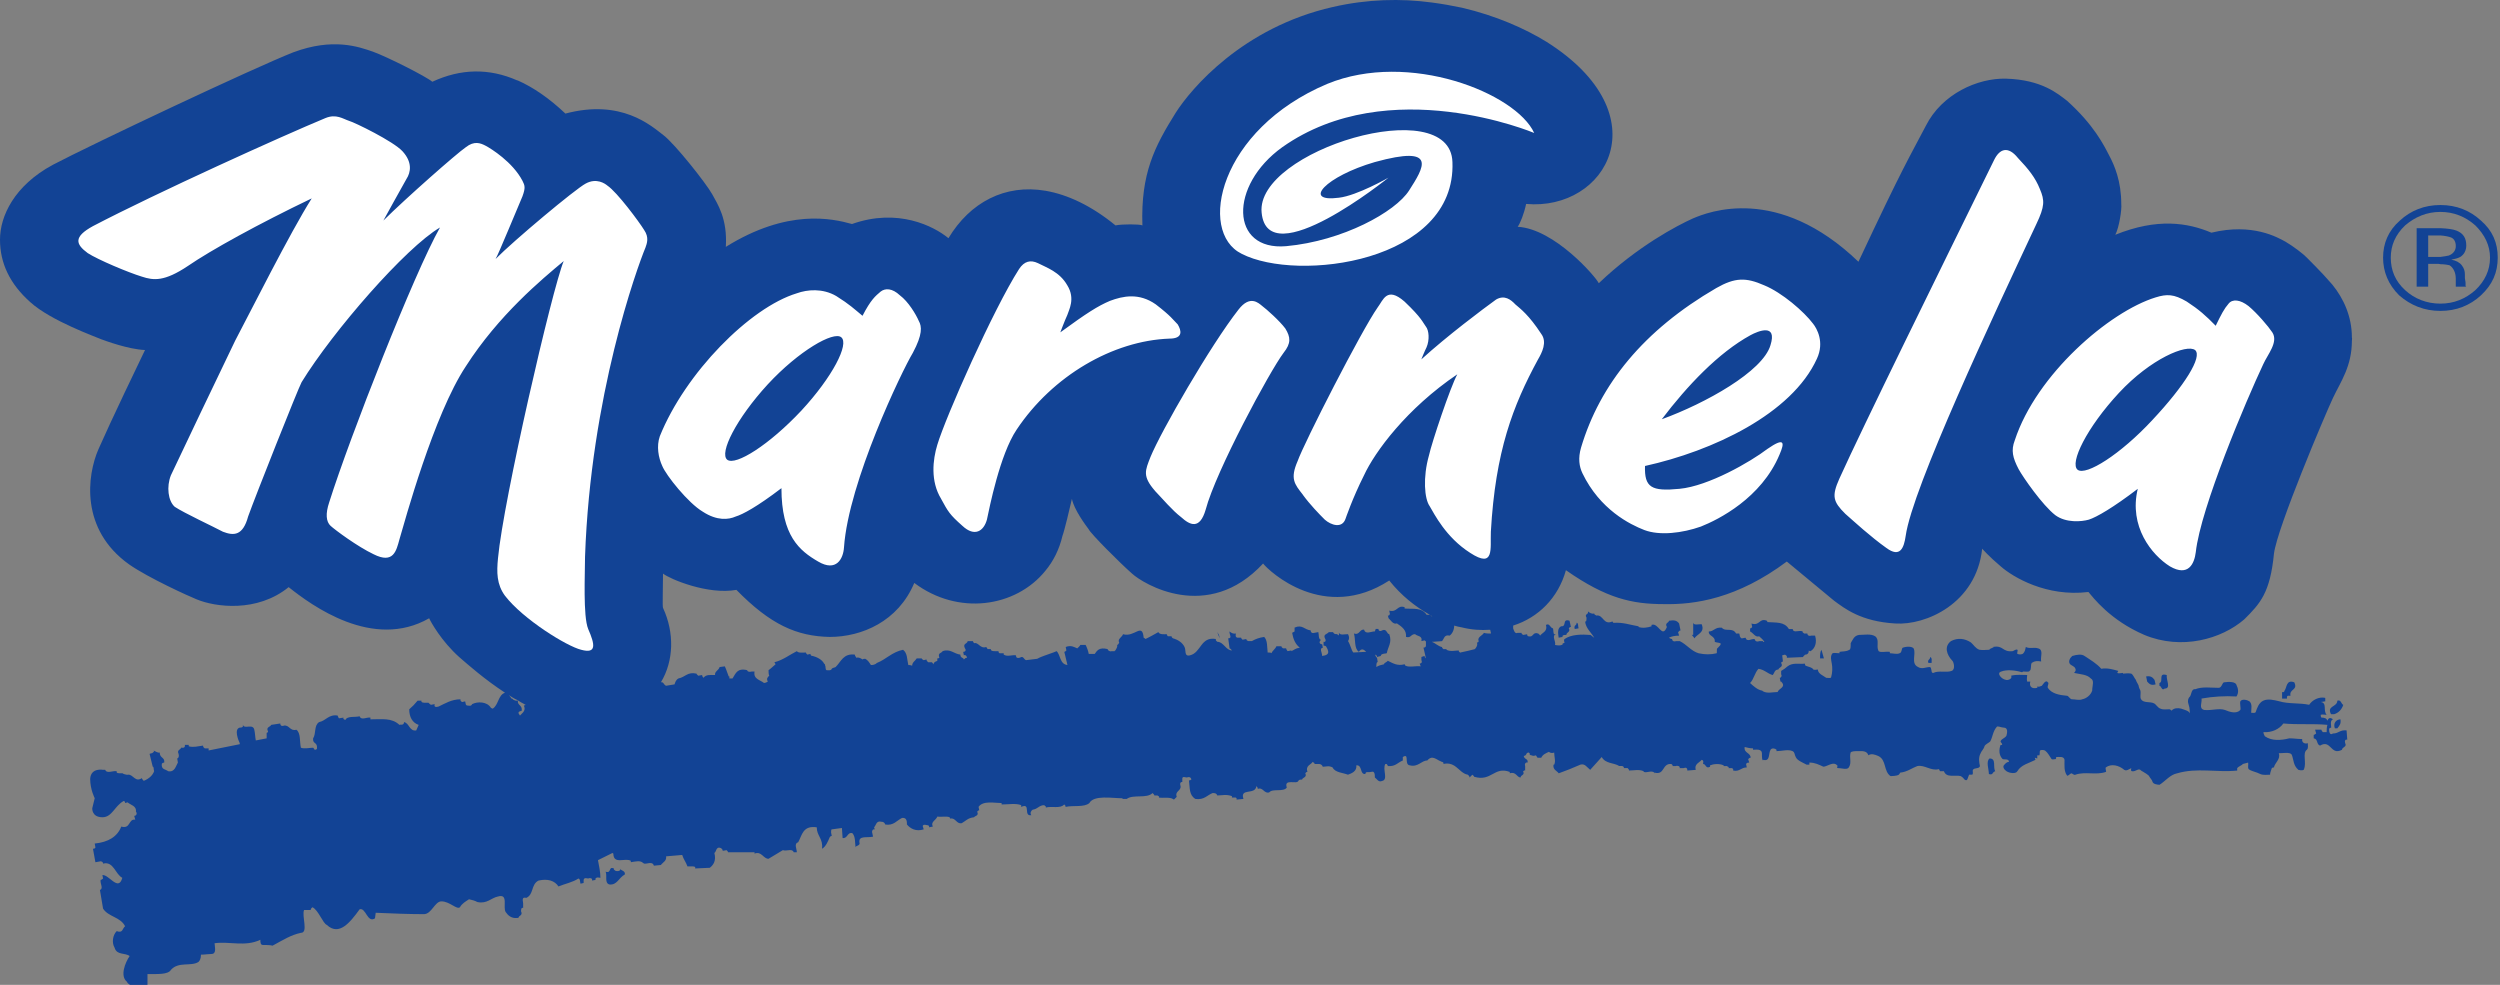
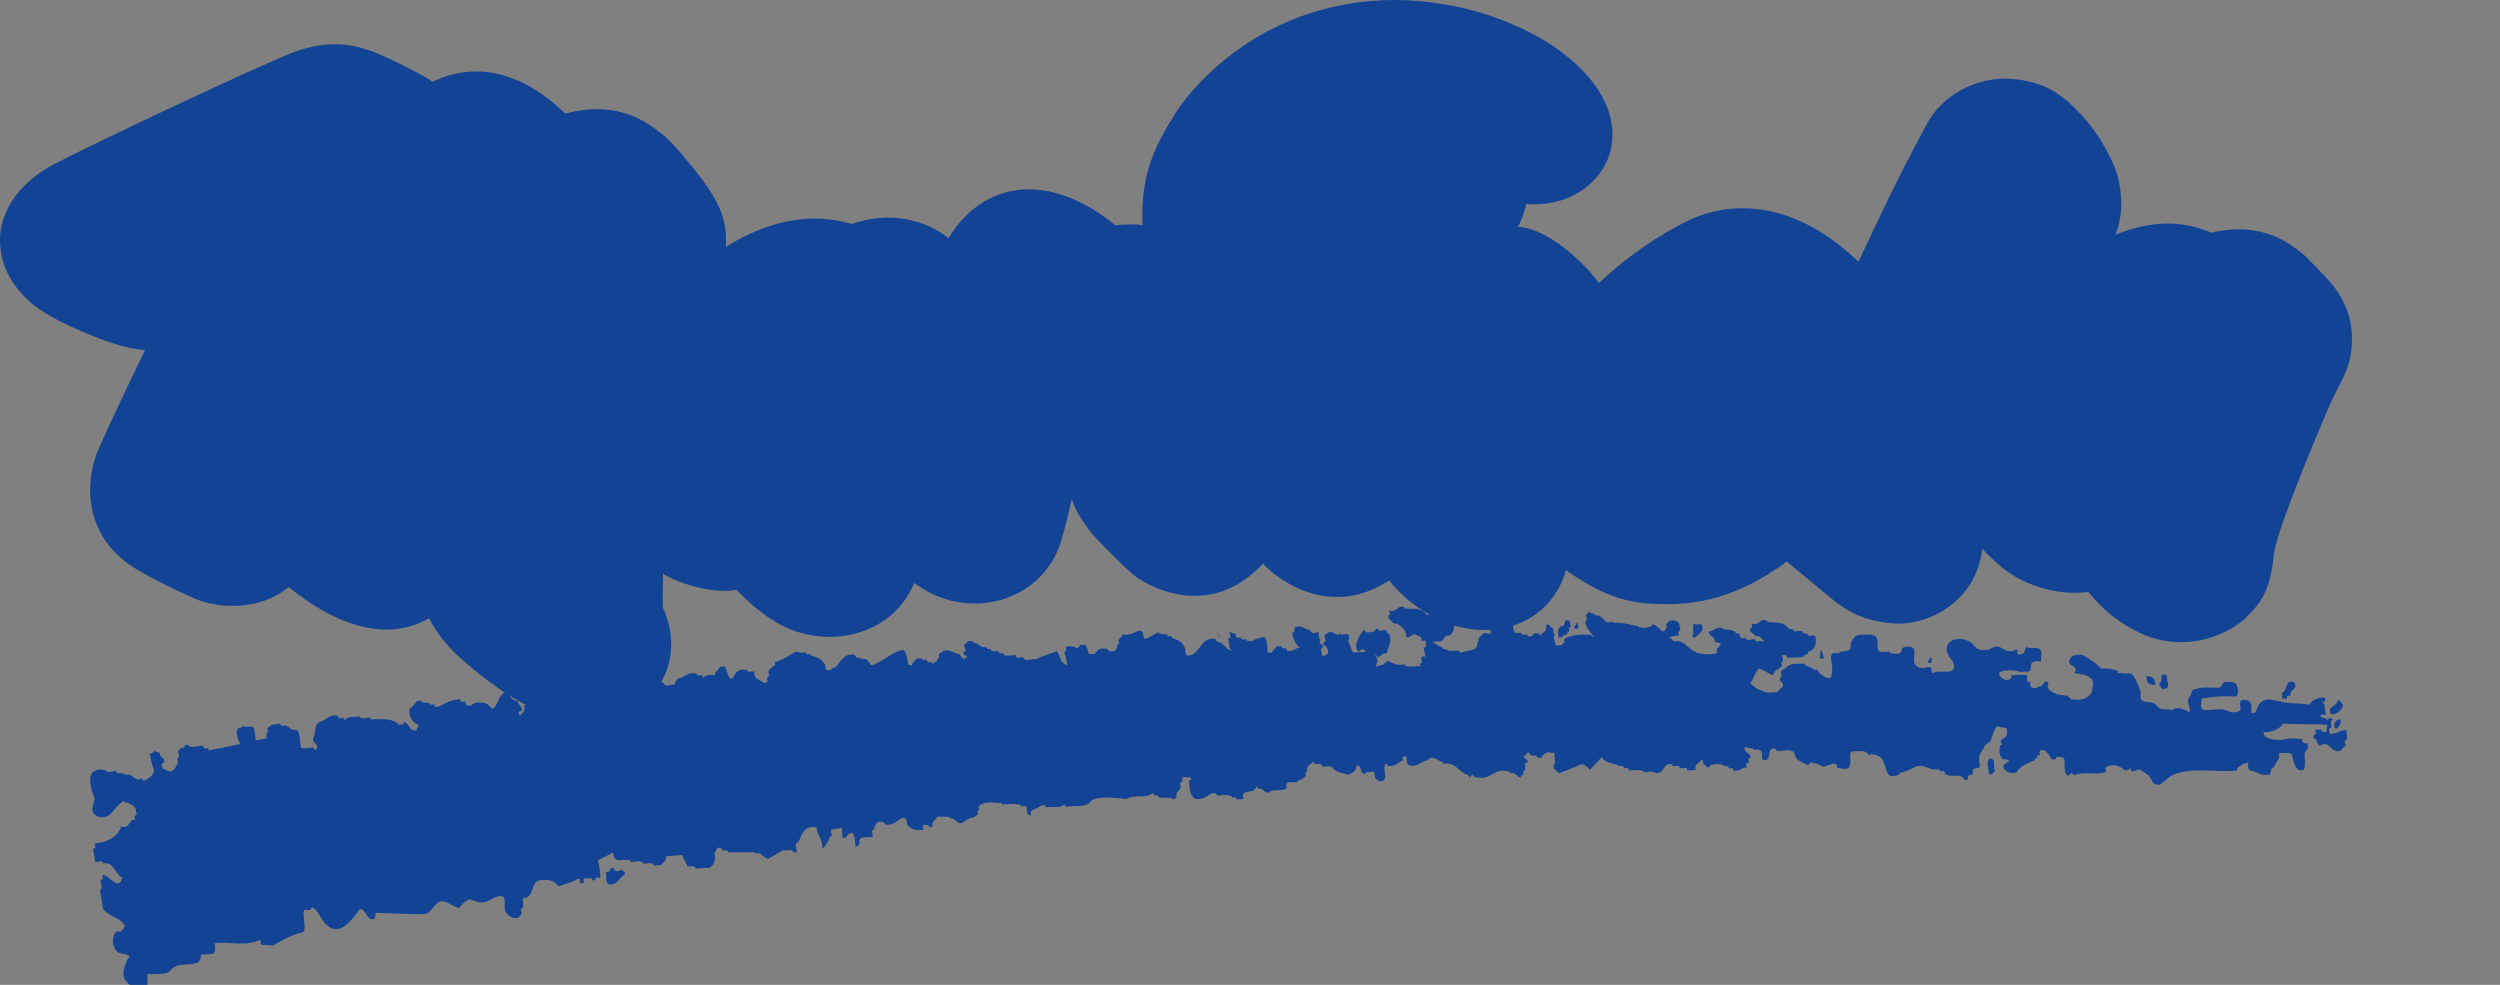
<svg xmlns="http://www.w3.org/2000/svg" width="132" height="52" viewBox="0 0 132 52" fill="none">
  <rect x="0" y="0" width="132" height="52" fill="#808080" stroke="none" />
  <g clip-path="url(#clip0_101_3157)">
-     <path fill-rule="evenodd" clip-rule="evenodd" d="M27.309 4.245C25.814 3.587 24.32 3.623 22.826 4.317C22.512 4.044 20.445 3.001 19.689 2.728C18.951 2.472 17.585 1.978 15.482 2.764C13.433 3.568 4.835 7.626 2.786 8.704C0.757 9.8 0 11.408 0 12.652C0 13.895 0.517 14.991 1.605 15.959C2.694 16.946 5.111 17.806 5.351 17.915C5.553 17.988 6.771 18.445 7.657 18.481C7.381 19.048 5.811 22.319 5.203 23.708C4.594 25.097 4.225 27.948 6.808 29.794C7.822 30.507 10.001 31.494 10.37 31.64C11.366 32.061 13.581 32.353 15.241 31.001C16.458 31.97 19.688 34.345 22.659 32.645C22.751 32.846 23.305 33.851 24.246 34.693C24.689 35.077 25.575 35.862 26.663 36.575C26.294 36.703 26.33 37.215 26.017 37.417L25.925 37.38C25.722 37.033 25.205 37.033 24.928 37.179C24.873 37.307 24.762 37.253 24.689 37.253C24.559 37.253 24.596 37.106 24.559 37.033L24.393 37.069C24.356 37.033 24.283 36.996 24.32 36.923C23.839 36.923 23.508 37.142 23.157 37.306C23.029 37.344 22.899 37.344 22.954 37.178L22.751 37.215C22.696 37.178 22.659 37.142 22.622 37.105H22.456C22.382 37.105 22.216 37.105 22.253 36.995H22.05C21.902 37.178 21.773 37.306 21.607 37.452C21.607 37.854 21.773 38.165 22.106 38.274L21.976 38.567C21.607 38.621 21.607 38.165 21.33 38.129V38.165C21.293 38.312 21.163 38.238 21.09 38.274C20.684 37.89 20.167 37.981 19.558 37.981V37.89C19.355 37.854 19.079 38.055 18.986 37.818C18.747 37.89 18.341 37.781 18.23 38.019C18.193 37.982 18.1 37.982 18.138 37.89L17.898 37.927C17.862 37.89 17.862 37.854 17.825 37.78C17.345 37.707 17.216 38.055 16.847 38.128C16.57 38.31 16.699 38.731 16.533 38.986C16.496 39.297 16.773 39.169 16.736 39.516C16.736 39.553 16.699 39.589 16.606 39.589C16.606 39.553 16.57 39.516 16.533 39.48C16.33 39.48 16.09 39.553 15.887 39.48C15.814 39.17 15.887 38.694 15.648 38.53C15.315 38.621 15.279 38.274 15.002 38.31C14.929 38.347 14.799 38.347 14.799 38.2L14.319 38.273C14.282 38.383 14.023 38.383 14.153 38.621C14.153 38.657 14.116 38.693 14.079 38.693V38.985L13.507 39.095C13.471 38.913 13.471 38.73 13.434 38.565C13.379 38.163 12.899 38.529 12.825 38.272V38.345C12.825 38.418 12.696 38.418 12.659 38.418C12.346 38.49 12.585 39.094 12.659 39.24V39.294L11.016 39.624V39.514H10.813C10.758 39.477 10.721 39.441 10.721 39.367C10.444 39.404 10.204 39.476 9.965 39.404V39.33H9.762V39.404C9.725 39.513 9.632 39.476 9.559 39.476C9.559 39.585 9.319 39.585 9.429 39.806C9.466 39.915 9.429 40.043 9.356 40.043L9.393 40.262C9.283 40.445 9.226 40.792 8.876 40.719C8.746 40.609 8.507 40.647 8.543 40.336C8.543 40.299 8.635 40.262 8.673 40.262C8.709 39.97 8.433 40.043 8.433 39.732C8.34 39.768 8.193 39.659 8.101 39.623L8.137 39.659C8.063 39.806 7.934 39.768 7.898 39.806L8.064 40.481C8.138 40.481 8.101 40.646 8.138 40.719C8.064 40.939 7.861 41.121 7.585 41.231C7.585 41.194 7.492 41.158 7.492 41.084C7.141 41.322 7.049 40.901 6.772 40.901C6.699 40.938 6.403 40.829 6.496 40.829H6.366C6.256 40.829 6.127 40.829 6.163 40.719C5.96 40.682 5.646 40.866 5.554 40.647H5.444C5.444 40.647 4.799 40.519 4.761 41.121C4.761 41.688 5.001 42.145 5.001 42.145L4.871 42.675C4.871 42.675 4.835 43.151 5.407 43.151C5.924 43.151 6.053 42.548 6.532 42.291C6.569 42.291 6.606 42.327 6.606 42.4L6.735 42.364C6.901 42.51 7.216 42.547 7.178 42.858C7.251 42.93 7.215 43.077 7.086 43.077L7.141 43.278C6.772 43.223 6.901 43.789 6.403 43.643C6.2 44.174 5.72 44.466 5.001 44.539L5.037 44.74C5.037 44.777 5.001 44.814 4.908 44.814L5.037 45.526L5.24 45.49C5.314 45.453 5.443 45.49 5.443 45.6C5.997 45.453 6.089 46.166 6.458 46.349C6.255 47.099 5.756 46.166 5.406 46.203L5.442 46.386C5.406 46.422 5.35 46.458 5.313 46.458C5.276 46.659 5.479 46.916 5.276 46.989L5.442 47.975C5.719 48.414 6.365 48.414 6.605 48.907C6.457 49.017 6.495 49.291 6.162 49.163C5.959 49.364 5.886 49.766 6.052 50.041C6.162 50.443 6.606 50.296 6.845 50.479C6.606 50.826 6.328 51.538 6.698 51.831C6.808 52.105 7.381 52.142 7.787 51.996V51.429C8.304 51.429 8.876 51.466 9.024 51.21C9.429 50.754 10.075 51.046 10.481 50.79C10.554 50.716 10.61 50.607 10.61 50.406C10.813 50.406 11.016 50.37 11.164 50.37C11.46 50.37 11.33 49.968 11.33 49.803C12.142 49.693 12.935 50.004 13.747 49.62C13.747 49.731 13.747 49.894 13.876 49.894C13.987 49.894 14.282 49.894 14.392 49.931C14.964 49.62 15.37 49.364 15.887 49.254C16.293 49.254 15.924 48.377 16.054 48.048H16.404C16.404 47.975 16.459 47.938 16.497 47.902C16.811 48.048 17.051 48.76 17.254 48.834C17.899 49.437 18.471 48.724 18.988 48.012C19.321 47.903 19.394 48.761 19.8 48.487L19.837 48.194C20.648 48.231 21.571 48.267 22.383 48.267C22.789 48.267 22.955 47.592 23.306 47.592C23.748 47.592 24.117 48.048 24.284 47.902C24.394 47.701 24.597 47.592 24.763 47.481C24.929 47.518 25.076 47.554 25.206 47.628C25.723 47.737 25.925 47.409 26.295 47.335C26.867 47.17 26.534 47.902 26.701 48.157C26.812 48.322 26.996 48.505 27.309 48.468C27.328 48.468 27.364 48.468 27.383 48.45C27.383 48.34 27.622 48.34 27.512 48.121C27.512 48.048 27.512 47.902 27.622 47.938V47.701C27.622 47.592 27.512 47.335 27.789 47.408C28.195 47.225 28.028 46.696 28.435 46.494C28.914 46.385 29.284 46.494 29.487 46.805C29.838 46.658 30.244 46.586 30.539 46.385C30.65 46.421 30.612 46.531 30.65 46.659L30.816 46.622V46.457C30.853 46.311 30.982 46.385 31.056 46.385C31.129 46.348 31.295 46.348 31.259 46.494L31.462 46.457L31.425 46.421C31.498 46.275 31.628 46.348 31.702 46.348C31.702 46.056 31.629 45.709 31.573 45.416L32.348 45.032C32.348 45.069 32.385 45.069 32.385 45.069C32.385 45.672 33.031 45.27 33.307 45.452V45.525C33.547 45.489 33.806 45.416 33.953 45.562L34.008 45.598C34.156 45.634 34.45 45.451 34.525 45.708L34.894 45.672C35.005 45.525 35.208 45.452 35.17 45.215L36.02 45.142C36.093 45.38 36.223 45.526 36.297 45.745H36.5C36.63 45.745 36.74 45.745 36.703 45.855L37.478 45.819C37.663 45.672 37.829 45.453 37.718 45.033C37.828 44.997 37.791 44.667 38.068 44.778C38.105 44.814 38.161 44.85 38.161 44.924L38.364 44.888C38.401 44.924 38.438 44.96 38.438 44.998H39.84V45.071C40.209 44.924 40.301 45.344 40.578 45.344C40.854 45.18 41.095 45.034 41.335 44.888C41.538 44.96 41.833 44.779 41.907 44.998H42.073C42.073 44.815 41.907 44.541 42.146 44.468C42.349 44.102 42.386 43.572 43.124 43.682C43.124 44.138 43.475 44.285 43.401 44.815C43.603 44.705 43.715 44.431 43.806 44.212C43.843 44.176 43.843 44.138 43.917 44.138L43.881 43.955C43.881 43.919 43.881 43.791 43.917 43.791L44.453 43.718L44.49 44.248C44.766 44.285 44.729 43.919 45.007 43.993C45.173 44.176 45.136 44.468 45.173 44.742C45.173 44.633 45.449 44.669 45.376 44.468C45.339 44.103 45.782 44.249 46.096 44.176L46.059 43.993C46.022 43.92 46.059 43.755 46.188 43.792L46.152 43.682C46.262 43.573 46.262 43.316 46.539 43.389C46.631 43.389 46.705 43.425 46.742 43.535C47.185 43.608 47.351 43.316 47.628 43.188C47.886 43.151 47.886 43.389 47.886 43.535C48.071 43.755 48.365 43.919 48.772 43.791L48.717 43.608C48.772 43.498 48.92 43.572 48.975 43.572C49.012 43.572 49.086 43.608 49.05 43.681L49.253 43.644C49.123 43.389 49.419 43.315 49.492 43.114C49.732 43.151 49.972 43.078 50.138 43.151L50.175 43.224C50.451 43.151 50.507 43.534 50.783 43.462C50.986 43.352 51.096 43.187 51.429 43.151C51.465 43.078 51.705 43.078 51.595 42.859C51.632 42.822 51.632 42.786 51.705 42.786L51.668 42.603C51.908 42.256 52.518 42.402 52.886 42.402V42.476C53.237 42.476 53.643 42.402 53.919 42.512V42.604C54.454 42.366 54.012 43.115 54.454 43.042C54.362 42.933 54.454 42.787 54.528 42.751C54.804 42.714 54.86 42.513 55.137 42.513L55.192 42.568C55.228 42.586 55.247 42.604 55.21 42.64C55.542 42.548 55.985 42.713 56.188 42.476C56.225 42.512 56.261 42.512 56.261 42.604C56.667 42.512 57.239 42.64 57.517 42.403C57.756 41.965 58.734 42.148 59.251 42.148L59.288 42.184H59.491C59.823 41.928 60.542 42.184 60.856 41.873C60.911 41.927 60.949 41.965 60.949 42.001H61.115C61.152 42.037 61.226 42.037 61.19 42.111C61.429 42.148 61.743 42.075 61.928 42.184L61.983 42.22L62.131 42.074C62.021 41.764 62.37 41.764 62.334 41.507C62.297 41.397 62.297 41.288 62.426 41.288V41.087C62.463 40.978 62.574 41.051 62.666 41.051C62.777 41.014 62.869 41.014 62.906 41.16C62.869 41.16 62.832 41.233 62.776 41.196C62.831 41.616 62.776 41.964 63.109 42.183C63.589 42.256 63.755 41.964 64.032 41.872C64.105 41.872 64.234 41.872 64.271 42C64.511 42 64.751 41.927 65.046 42.036V42.109H65.249C65.249 42.109 65.323 42.146 65.286 42.219L65.655 42.183C65.452 41.58 66.282 42 66.337 41.507C66.374 41.544 66.411 41.58 66.411 41.654C66.688 41.544 66.743 41.927 67.019 41.836C67.186 41.617 67.776 41.836 67.942 41.581C67.776 41.087 68.478 41.434 68.551 41.233C68.588 41.161 68.661 41.161 68.754 41.161C68.754 41.052 69.03 41.052 68.92 40.831C68.957 40.795 68.957 40.758 69.031 40.758C68.92 40.41 69.234 40.374 69.308 40.228C69.363 40.264 69.437 40.3 69.4 40.338H69.64C69.714 40.338 69.806 40.374 69.843 40.484C70.009 40.484 70.157 40.411 70.36 40.52C70.49 40.795 70.895 40.795 71.172 40.904C71.375 40.831 71.652 40.721 71.614 40.411C71.947 40.375 71.781 40.904 72.095 40.868V40.831C72.131 40.722 72.261 40.795 72.389 40.758C72.592 40.685 72.592 40.904 72.592 41.051C72.703 41.123 72.777 41.324 72.98 41.233C73.312 41.161 72.98 40.612 73.146 40.338H73.219C73.219 40.374 73.275 40.374 73.275 40.448C73.68 40.484 73.791 40.265 74.068 40.155V39.972C74.437 39.734 74.123 40.374 74.437 40.41C74.88 40.52 75.046 40.155 75.36 40.155C75.433 40.064 75.508 40.027 75.581 40.008C75.766 39.99 75.932 40.155 76.135 40.228C76.171 40.228 76.246 40.264 76.208 40.338C76.706 40.228 76.91 40.539 77.168 40.74C77.261 40.812 77.371 40.886 77.5 40.904C77.537 40.941 77.593 40.977 77.593 41.051L77.741 40.904C77.778 40.941 77.834 40.977 77.834 41.013C78.757 41.288 78.885 40.447 79.716 40.758V40.831C80.048 40.722 80.085 41.051 80.288 41.051C80.288 40.904 80.528 40.942 80.418 40.721C80.454 40.721 80.491 40.649 80.528 40.684V40.447C80.491 40.374 80.528 40.228 80.657 40.264C80.694 40.045 80.491 40.117 80.454 39.916C80.657 39.88 80.528 39.734 80.732 39.734C80.732 39.734 80.732 39.77 80.768 39.77V39.844C80.805 39.88 80.861 39.88 80.861 39.88C80.934 39.916 81.008 39.916 81.101 39.88C81.101 39.916 81.175 39.972 81.175 40.008H81.378C81.451 39.844 81.618 39.77 81.784 39.697C81.857 39.77 81.987 39.77 82.061 39.734C82.061 39.972 82.153 40.191 82.061 40.373H82.024C81.987 40.648 82.19 40.683 82.301 40.83C82.707 40.683 83.039 40.555 83.445 40.373C83.685 40.3 83.796 40.52 83.962 40.648L84.571 39.971C84.774 40.337 85.216 40.263 85.494 40.446H85.66C85.697 40.482 85.771 40.482 85.733 40.555H85.936C85.973 40.609 86.011 40.609 86.011 40.683C86.269 40.683 86.546 40.61 86.786 40.721V40.757C86.989 40.831 87.266 40.61 87.394 40.867L87.358 40.794C87.911 40.941 87.745 40.3 88.243 40.338C88.28 40.374 88.317 40.374 88.317 40.448H88.484C88.557 40.411 88.724 40.448 88.686 40.557H88.889C89.001 40.52 89.092 40.52 89.092 40.685L89.535 40.649C89.443 40.338 89.738 40.265 89.849 40.118C89.978 40.155 89.922 40.265 89.922 40.338C90.088 40.338 90.052 40.611 90.291 40.484V40.411C90.458 40.339 90.772 40.301 91.011 40.411V40.448H91.178C91.214 40.484 91.307 40.484 91.269 40.557H91.472C91.472 40.611 91.546 40.611 91.509 40.685C91.86 40.758 91.915 40.52 92.229 40.52L92.192 40.338C92.229 40.301 92.229 40.264 92.359 40.264L92.303 40.081C92.359 40.045 92.358 40.008 92.433 40.008C92.433 39.734 92.064 39.77 92.119 39.442C92.267 39.478 92.396 39.514 92.562 39.514V39.587C92.674 39.587 92.839 39.551 92.95 39.624C93.079 39.696 93.006 39.879 93.043 40.08C93.043 40.117 93.117 40.153 93.08 40.19C93.117 40.154 93.08 40.154 93.08 40.117C93.486 40.227 93.357 39.806 93.486 39.586C93.56 39.477 93.726 39.514 93.799 39.586V39.66C94.095 39.66 94.408 39.55 94.649 39.66C94.778 39.733 94.741 39.843 94.815 39.971C94.888 40.154 95.184 40.263 95.387 40.373H95.535V40.263C95.831 40.263 96.033 40.373 96.273 40.482C96.476 40.482 96.827 40.153 97.03 40.446C97.03 40.446 96.956 40.519 97.03 40.555C97.269 40.555 97.565 40.683 97.638 40.482C97.768 40.263 97.638 40.007 97.712 39.733C97.767 39.66 97.951 39.66 98.081 39.66C98.321 39.66 98.561 39.624 98.653 39.879C98.801 39.77 99.004 39.843 99.17 39.916C99.613 40.117 99.447 40.719 99.816 40.976C99.889 40.976 100.148 40.976 100.259 40.903C100.296 40.867 100.333 40.794 100.333 40.794C100.702 40.757 100.941 40.557 101.237 40.447C101.625 40.374 101.957 40.721 102.363 40.611C102.4 40.611 102.4 40.684 102.437 40.721H102.64C102.77 41.087 103.212 40.904 103.525 40.977C103.655 41.05 103.655 41.086 103.728 41.16C103.894 41.288 103.894 41.051 103.968 40.904H104.134C104.208 40.831 104.134 40.721 104.171 40.649C104.245 40.52 104.503 40.612 104.54 40.448C104.503 40.265 104.447 40.009 104.577 39.771C104.613 39.662 104.743 39.552 104.78 39.405C104.816 39.295 105.057 39.204 105.094 39.131C105.223 38.875 105.223 38.619 105.426 38.381C105.463 38.309 105.666 38.418 105.795 38.418C106.035 38.418 105.98 38.691 105.943 38.838C105.87 38.984 105.629 39.021 105.629 39.167C105.666 39.203 105.74 39.295 105.703 39.332H105.629C105.537 39.587 105.537 39.88 105.74 40.081C105.833 40.117 106.073 40.045 106.073 40.228C105.943 40.228 105.87 40.338 105.833 40.374C105.703 40.483 105.833 40.649 105.944 40.721C106.11 40.831 106.442 40.868 106.516 40.721C106.719 40.374 107.125 40.301 107.476 40.118C107.476 40.118 107.439 40.046 107.439 40.009C107.476 40.009 107.531 40.046 107.568 40.046V39.881H107.679C107.716 39.808 107.679 39.698 107.716 39.626C107.771 39.589 107.882 39.589 107.974 39.626C108.122 39.735 108.214 39.918 108.325 40.082C108.363 40.118 108.455 40.082 108.528 40.082C108.565 40.082 108.565 40.009 108.565 39.973C108.731 39.973 108.971 39.918 109.007 40.119C109.007 40.412 108.971 40.722 109.137 40.943C109.174 41.015 109.303 40.832 109.377 40.832C109.414 40.832 109.507 40.943 109.58 40.905C110.097 40.722 110.669 40.941 111.185 40.759C111.24 40.759 111.149 40.612 111.185 40.521C111.48 40.302 111.887 40.412 112.163 40.65C112.293 40.722 112.403 40.613 112.532 40.558C112.532 40.612 112.477 40.686 112.569 40.722C112.772 40.759 112.92 40.521 113.049 40.685C113.216 40.795 113.455 40.904 113.492 41.014C113.529 41.087 113.621 41.161 113.658 41.289C113.695 41.398 113.898 41.435 114.027 41.435C114.341 41.234 114.581 40.905 114.95 40.832C116.002 40.521 117.035 40.796 118.124 40.686V40.558C118.216 40.449 118.382 40.411 118.419 40.339L118.697 40.265C118.733 40.375 118.66 40.52 118.733 40.612C118.863 40.722 119.139 40.759 119.342 40.868C119.508 40.941 119.711 40.904 119.859 40.904C119.859 40.795 119.914 40.685 119.952 40.557C119.989 40.52 120.062 40.52 120.062 40.52C120.117 40.265 120.431 40.082 120.32 39.771C120.56 39.771 120.91 39.698 121.003 39.845C121.113 40.118 121.077 40.411 121.354 40.649C121.483 40.685 121.65 40.685 121.65 40.612C121.798 40.265 121.558 39.771 121.798 39.588C121.89 39.516 121.853 39.369 121.853 39.241C121.686 39.295 121.52 39.204 121.558 39.022C121.318 39.022 121.114 38.984 120.875 38.984C120.431 39.094 119.952 39.131 119.583 38.875C119.545 38.802 119.509 38.729 119.509 38.656C119.952 38.692 120.358 38.491 120.561 38.2C121.317 38.272 122.129 38.2 122.886 38.272C122.848 38.419 122.848 38.528 122.848 38.656H122.645C122.608 38.62 122.571 38.564 122.571 38.528H122.238L122.293 38.729C122.238 38.765 122.2 38.801 122.164 38.801V38.984C122.403 39.022 122.293 39.295 122.496 39.368C123.087 39.021 123.05 39.916 123.659 39.587C123.659 39.441 123.936 39.441 123.825 39.24C123.788 39.13 123.825 39.021 123.936 39.057L123.899 38.564C123.53 38.528 123.493 38.729 123.179 38.729C123.013 38.839 122.976 38.656 122.976 38.491C122.976 38.455 123.051 38.419 123.088 38.419C123.088 38.272 123.014 38.053 123.18 37.98C123.014 37.853 122.941 37.926 122.885 38.054C122.847 37.926 122.737 37.889 122.571 37.889C122.534 37.853 122.534 37.78 122.534 37.743C122.607 37.707 122.737 37.743 122.847 37.743C122.644 37.524 122.885 37.103 122.534 37.066L122.774 37.03V36.847C122.441 36.774 122.091 36.957 121.924 37.213C121.408 37.103 120.835 37.176 120.356 37.03C120.06 36.957 119.747 36.883 119.507 36.993C119.267 37.103 119.175 37.377 119.101 37.596C119.065 37.669 118.935 37.633 118.862 37.633C118.862 37.414 118.935 37.176 118.769 37.03C118.659 36.957 118.382 36.883 118.29 37.03C118.253 37.176 118.326 37.377 118.29 37.487C118.087 37.707 117.736 37.596 117.478 37.487C117.164 37.378 116.795 37.524 116.389 37.487C116.076 37.415 116.279 37.104 116.241 36.884C116.85 36.774 117.477 36.738 118.087 36.774C118.216 36.573 118.18 36.354 118.087 36.171C118.05 35.989 117.681 35.989 117.441 36.025C117.331 36.025 117.331 36.281 117.165 36.317C116.722 36.317 116.28 36.244 115.911 36.39C115.708 36.353 115.708 36.664 115.634 36.773C115.505 36.883 115.505 37.066 115.561 37.212C115.634 37.413 115.598 37.523 115.634 37.668C115.561 37.522 115.358 37.486 115.154 37.413C114.988 37.376 114.785 37.376 114.655 37.523C114.619 37.486 114.582 37.449 114.545 37.449C114.379 37.449 114.213 37.486 114.065 37.413C113.936 37.376 113.825 37.174 113.733 37.138C113.53 37.028 113.179 37.138 113.049 36.919C112.976 36.81 113.049 36.627 113.013 36.462C112.976 36.389 112.921 36.279 112.921 36.207C112.884 36.098 112.81 36.024 112.773 35.897C112.68 35.787 112.644 35.641 112.533 35.568C112.367 35.53 112.201 35.568 112.091 35.568V35.53C111.592 35.603 111.888 35.457 111.833 35.42C111.556 35.347 111.279 35.255 110.947 35.311C110.707 35.037 110.393 34.854 110.062 34.635C109.914 34.525 109.656 34.562 109.416 34.635C109.305 34.726 109.176 34.928 109.305 35.074C109.379 35.146 109.545 35.183 109.582 35.311C109.619 35.384 109.582 35.457 109.509 35.53C109.823 35.603 110.191 35.603 110.395 35.823C110.598 35.933 110.468 36.207 110.468 36.463C110.395 36.701 110.155 36.883 109.951 36.92C109.785 36.993 109.582 36.92 109.379 36.92C109.269 36.883 109.213 36.737 109.139 36.737C108.733 36.701 108.327 36.628 108.124 36.317C108.087 36.208 108.216 36.061 108.124 36.025C108.014 35.86 107.848 36.171 107.81 36.208C107.718 36.244 107.644 36.281 107.57 36.244V36.317C107.275 36.39 107.128 36.244 107.201 35.988H107.035C106.998 35.859 107.035 35.75 107.035 35.64C106.759 35.64 106.481 35.603 106.187 35.677C106.279 35.859 105.984 35.932 105.91 35.896C105.671 35.859 105.393 35.53 105.671 35.456C105.948 35.346 106.39 35.384 106.76 35.494C106.796 35.494 106.796 35.456 106.833 35.456C106.963 35.456 107.129 35.494 107.165 35.42C107.276 35.347 107.202 35.11 107.276 35C107.442 34.89 107.571 34.89 107.774 34.927C107.719 34.69 107.922 34.306 107.608 34.233C107.405 34.16 107.165 34.27 106.963 34.16C106.926 34.306 106.926 34.415 106.796 34.525C106.723 34.562 106.593 34.562 106.52 34.525C106.483 34.489 106.557 34.342 106.52 34.306C106.446 34.27 106.354 34.342 106.28 34.379C105.708 34.452 105.8 34.05 105.228 34.16C105.394 34.16 104.952 34.269 105.062 34.306C104.859 34.306 104.711 34.342 104.508 34.306C104.305 34.233 104.213 34.05 104.065 33.922C103.733 33.703 103.364 33.667 103.013 33.849C102.644 34.124 102.773 34.562 103.087 34.892C103.16 34.965 103.253 35.348 103.05 35.422C102.773 35.532 102.367 35.386 102.072 35.532C101.961 35.532 101.999 35.386 101.961 35.313C101.961 35.258 101.924 35.221 101.887 35.221C101.684 35.221 101.482 35.349 101.279 35.221C100.873 35.038 101.187 34.527 101.039 34.234C100.946 34.124 100.67 34.124 100.467 34.198C100.393 34.234 100.43 34.453 100.301 34.491C100.153 34.563 99.95 34.491 99.784 34.491V34.418C99.581 34.382 99.212 34.491 99.175 34.345C99.064 34.09 99.248 33.779 99.009 33.596C98.769 33.449 98.455 33.523 98.16 33.523C97.883 33.559 97.809 33.816 97.717 33.961C97.717 34.126 97.717 34.309 97.643 34.309C97.477 34.419 97.274 34.382 97.126 34.419V34.492C96.997 34.492 96.831 34.455 96.757 34.492C96.628 34.638 96.684 34.857 96.72 35.04C96.757 35.259 96.757 35.498 96.684 35.753C96.684 35.826 96.517 35.789 96.426 35.789C96.278 35.68 95.983 35.57 95.983 35.35C95.91 35.35 95.835 35.387 95.743 35.35C95.669 35.222 95.503 35.222 95.337 35.149C95.3 35.113 95.3 35.077 95.3 35.04C94.987 35.077 94.654 34.967 94.377 35.187C94.304 35.259 94.174 35.351 94.045 35.424V35.607C94.1 35.68 94.045 35.789 93.971 35.789L94.009 35.99H94.046C94.341 36.283 93.898 36.356 93.861 36.539C93.603 36.539 93.326 36.631 93.086 36.502L93.048 36.466C92.809 36.43 92.606 36.247 92.403 36.064C92.606 35.863 92.642 35.534 92.846 35.315C93.159 35.351 93.326 35.571 93.602 35.644C93.694 35.534 93.694 35.351 93.897 35.351C93.934 35.223 94.174 35.223 94.045 35.004C94.045 34.967 94.1 34.931 94.138 34.931L94.101 34.602L94.249 34.565C94.304 34.602 94.378 34.638 94.341 34.73L95.191 34.694C95.215 34.657 95.24 34.627 95.264 34.603C95.264 34.603 95.301 34.603 95.301 34.566C95.467 34.566 95.504 34.456 95.504 34.347C95.504 34.347 95.541 34.383 95.597 34.383C95.836 34.237 95.947 33.927 95.836 33.561H95.633C95.541 33.598 95.43 33.561 95.43 33.451H95.264C95.228 33.415 95.135 33.379 95.191 33.341C94.988 33.25 94.692 33.451 94.655 33.213H94.453C94.213 32.811 93.769 32.884 93.327 32.847L93.29 32.775C92.884 32.61 92.921 33.068 92.478 32.921L92.515 33.104C92.478 33.14 92.478 33.177 92.405 33.177V33.341C92.571 33.414 92.681 33.67 92.884 33.597C93.014 33.706 93.087 33.78 93.16 33.89H93.087V33.853H92.884C92.811 33.89 92.681 33.89 92.644 33.744C92.478 33.708 92.239 33.927 92.164 33.671L91.961 33.708C91.832 33.635 91.87 33.525 91.832 33.452H91.666C91.481 33.105 91.112 33.38 90.909 33.141C90.54 33.105 90.503 33.342 90.226 33.342C90.189 33.598 90.576 33.561 90.539 33.891C90.632 33.927 90.742 33.927 90.835 33.963C90.909 34.018 90.743 34.164 90.668 34.238C90.632 34.274 90.668 34.494 90.632 34.494C90.336 34.566 90.023 34.566 89.69 34.494C89.303 34.383 89.045 34.018 88.694 33.853H88.491C88.399 33.89 88.288 33.853 88.288 33.744C88.252 33.744 88.159 33.708 88.122 33.671C88.252 33.599 88.454 33.562 88.657 33.562L88.602 33.38C88.657 33.343 88.657 33.288 88.732 33.288L88.657 32.922C88.528 32.739 88.363 32.739 88.122 32.776C88.122 32.886 87.882 32.886 88.012 33.105C87.754 33.744 87.569 32.849 87.2 32.996V33.069C86.997 33.141 86.72 33.178 86.517 33.105V33.069C86.073 32.996 85.705 32.849 85.188 32.886L85.133 32.813C84.654 33.032 84.654 32.429 84.285 32.502C84.248 32.465 84.174 32.465 84.174 32.393C84.044 32.429 83.934 32.356 83.842 32.283C83.897 32.465 83.639 32.393 83.768 32.612C83.768 32.703 83.768 32.849 83.694 32.813C83.731 33.178 84.007 33.38 84.174 33.671C84.1 33.635 84.007 33.525 83.971 33.525C83.527 33.489 82.956 33.489 82.605 33.744C82.55 33.817 82.605 33.891 82.605 33.927C82.605 33.963 82.55 33.963 82.513 33.963V34.018C82.402 34.128 82.107 34.054 82.107 34.054C82.162 33.853 81.904 33.56 82.162 33.488H82.07C81.996 33.451 82.032 33.25 81.996 33.178C81.83 33.141 81.83 32.885 81.627 32.995C81.72 33.342 81.461 33.379 81.314 33.561C81.314 33.525 81.259 33.488 81.222 33.451C80.909 33.341 80.982 33.67 80.706 33.598C80.669 33.598 80.632 33.561 80.632 33.488L80.429 33.524C80.374 33.488 80.337 33.488 80.337 33.414H80.134C79.987 33.487 79.931 33.286 79.895 33.177V33.03C81.224 32.61 82.275 31.569 82.681 30.106C84.821 31.605 86.186 31.897 87.848 31.897C89.49 31.933 91.723 31.604 94.343 29.649C94.343 29.649 96.281 31.257 96.835 31.714C97.406 32.134 98.255 32.811 100.064 32.92C101.687 33.029 104.345 31.861 104.659 28.972C104.659 28.972 105.028 29.392 105.637 29.904C106.283 30.471 108.054 31.53 110.268 31.257C110.508 31.53 111.394 32.737 113.22 33.523C115.195 34.345 117.298 33.742 118.498 32.701C119.346 31.861 119.863 31.294 120.066 29.229C120.232 27.876 122.778 21.864 123.184 21.004C123.59 20.146 124.18 19.341 124.18 17.988C124.18 17.934 124.199 17.878 124.18 17.824C124.18 16.727 123.756 15.777 123.147 15.028C122.502 14.279 121.967 13.785 121.8 13.602C121.653 13.438 121.081 12.999 120.675 12.762C120.269 12.543 118.94 11.757 116.763 12.286C115.509 11.756 113.903 11.5 111.689 12.396C111.892 12.012 112.04 11.044 112.003 10.769C112.003 9.581 111.652 8.74 111.356 8.192C111.08 7.661 110.563 6.602 109.142 5.322C108.662 4.957 107.813 4.207 105.913 4.153C104.418 4.116 102.537 4.957 101.687 6.638C100.802 8.338 100.543 8.667 98.126 13.82C93.864 9.727 90.192 11.188 89.38 11.536C88.569 11.901 86.465 12.998 84.416 14.954C84.25 14.606 82.073 12.084 80.135 11.974C80.265 11.791 80.468 11.298 80.579 10.768C84.823 11.152 87.757 6.071 81.668 2.215C80.542 1.52 78.992 0.826 77.184 0.406C76.667 0.296 76.151 0.205 75.597 0.132C73.974 -0.087 72.202 -0.051 70.376 0.369C65.614 1.447 62.884 4.682 62.072 5.962C60.965 7.734 60.227 9.16 60.319 11.901C60.191 11.829 59.23 11.829 58.898 11.901C57.625 10.859 56.371 10.275 55.208 10.073C53.068 9.708 51.222 10.676 50.078 12.577C49.303 11.938 47.402 10.969 44.985 11.828C43.934 11.535 41.59 11.005 38.324 13.034C38.416 11.535 37.881 10.767 37.604 10.255C37.291 9.689 35.629 7.587 35.021 7.13C34.375 6.636 32.807 5.211 29.854 5.997C29.004 5.193 28.156 4.608 27.326 4.243L27.309 4.245ZM77.168 34.436C77.15 34.454 77.113 34.454 77.094 34.454C77.058 34.418 77.021 34.418 77.021 34.345C76.855 34.345 76.577 34.418 76.375 34.309V34.273H76.209C76.171 34.236 76.136 34.2 76.136 34.163C75.933 34.127 75.803 33.962 75.6 33.89L76.136 33.853C76.247 33.744 76.247 33.488 76.542 33.561C76.689 33.451 76.781 33.25 76.781 33.031C76.911 33.068 77.039 33.105 77.169 33.123C77.685 33.251 78.183 33.288 78.682 33.251L78.719 33.416V33.452C78.589 33.452 78.479 33.452 78.35 33.416C78.276 33.562 77.981 33.635 78.073 33.854C78.073 33.891 78.037 33.927 77.981 33.927C78.037 34.055 77.945 34.202 77.87 34.274C77.612 34.348 77.409 34.385 77.169 34.439L77.168 34.436ZM75.581 32.535C75.563 32.535 75.544 32.517 75.526 32.499C75.544 32.499 75.563 32.517 75.581 32.517C75.6 32.535 75.636 32.535 75.654 32.535H75.581ZM55.192 34.601C55.044 34.655 54.896 34.71 54.767 34.784L54.177 34.856C54.047 34.82 54.047 34.601 53.845 34.728C53.715 34.764 53.642 34.728 53.642 34.601C53.439 34.564 53.199 34.692 52.996 34.564V34.492H52.793C52.757 34.492 52.72 34.455 52.72 34.382H52.554C52.443 34.382 52.314 34.382 52.314 34.272H52.148C52.111 34.235 52.111 34.199 52.074 34.162C51.742 34.272 51.668 33.889 51.429 33.961C51.429 33.925 51.336 33.889 51.392 33.851H51.096C51.06 34.016 50.82 33.961 50.949 34.235C51.022 34.308 50.985 34.418 50.856 34.418L50.892 34.601C50.948 34.564 50.985 34.601 51.022 34.637C51.046 34.673 51.059 34.704 51.059 34.728C50.985 34.728 50.949 34.764 50.892 34.82C50.856 34.692 50.708 34.765 50.708 34.564C50.376 34.528 50.173 34.235 49.767 34.382C49.73 34.492 49.49 34.454 49.6 34.729C49.576 34.753 49.539 34.765 49.49 34.765V34.894C49.416 34.93 49.324 34.93 49.287 35.077C49.287 35.04 49.214 35.004 49.214 34.967H49.011C48.974 34.931 48.918 34.894 48.918 34.821L48.77 34.857C48.715 34.821 48.641 34.785 48.679 34.765H48.401C48.328 34.894 48.162 34.966 48.162 35.149C48.069 35.113 47.995 35.113 47.959 35.113C47.885 34.82 47.922 34.492 47.682 34.309C47.11 34.419 46.778 34.821 46.299 35.004C46.187 35.113 46.059 35.113 45.984 35.113C45.892 34.966 45.818 34.857 45.689 34.784C45.652 34.784 45.578 34.784 45.541 34.82C45.448 34.765 45.375 34.692 45.209 34.728C45.209 34.692 45.135 34.637 45.135 34.563C44.526 34.491 44.415 34.929 44.12 35.221C44.047 35.257 43.954 35.257 43.917 35.313C43.881 35.422 43.715 35.386 43.641 35.386C43.568 35.349 43.605 35.185 43.568 35.148C43.568 35.112 43.568 35.075 43.513 35.039C43.403 34.82 43.125 34.692 42.922 34.637C42.83 34.637 42.793 34.601 42.793 34.527L42.627 34.563C42.59 34.527 42.553 34.491 42.553 34.453C42.387 34.453 42.147 34.49 42.074 34.381C41.705 34.563 41.336 34.856 40.893 34.965C40.893 35.002 40.948 35.038 40.948 35.075C40.819 35.184 40.69 35.312 40.579 35.385C40.579 35.495 40.579 35.604 40.616 35.678C40.541 35.75 40.449 35.824 40.541 35.988C40.486 36.024 40.412 36.06 40.338 36.06C40.135 35.896 39.766 35.859 39.84 35.457H39.692C39.562 35.495 39.452 35.457 39.452 35.385C38.917 35.256 38.843 35.568 38.677 35.823H38.511V35.714H38.474C38.401 35.531 38.364 35.385 38.271 35.184L37.995 35.22C37.958 35.385 37.719 35.457 37.755 35.641C37.516 35.641 37.275 35.604 37.147 35.788C37.11 35.751 37.073 35.715 37.073 35.641L36.87 35.678C36.833 35.641 36.777 35.604 36.777 35.568C36.298 35.458 36.187 35.751 35.818 35.824C35.688 35.898 35.652 36.025 35.615 36.135L35.172 36.208C35.044 36.171 35.044 35.989 34.896 36.025C35.579 34.892 35.616 33.411 35.007 32.096C34.97 32.022 35.007 31.036 35.007 30.286C35.376 30.579 37.387 31.419 38.882 31.145C40.69 32.991 42.075 33.594 43.808 33.63C45.506 33.63 47.425 32.808 48.274 30.779C50.58 32.515 53.625 32.077 55.194 30.14C55.618 29.629 55.932 29.007 56.098 28.294C56.19 28.074 56.504 26.758 56.597 26.338C56.707 26.905 57.317 27.727 57.483 27.946C57.593 28.183 59.126 29.719 59.771 30.285C60.343 30.816 63.757 32.917 66.691 29.755C67.023 30.175 69.919 32.88 73.352 30.651C73.997 31.455 74.717 32.021 75.492 32.46H75.326C75.049 32.058 74.643 32.168 74.163 32.13V32.058C73.758 31.93 73.794 32.351 73.352 32.241L73.388 32.423C73.352 32.46 73.352 32.533 73.278 32.496L73.315 32.643C73.425 32.734 73.555 32.99 73.758 32.916C74.034 33.099 74.274 33.282 74.237 33.629C74.514 33.702 74.478 33.483 74.717 33.483C74.809 33.593 75.123 33.557 75.05 33.849L75.216 33.812C75.253 33.849 75.289 33.849 75.289 33.885V34.122C75.253 34.159 75.253 34.195 75.16 34.195L75.289 34.762C75.253 34.725 75.216 34.689 75.216 34.633L75.05 34.688V34.852C75.087 34.925 75.087 35.035 74.958 35.035L75.013 35.182C74.773 35.145 74.404 35.255 74.201 35.145L74.165 35.073C73.759 35.182 73.519 35 73.278 34.89C73.223 34.964 73.075 35 73.075 35.073C72.909 35.109 72.781 35.145 72.67 35.219C72.67 35.146 72.67 35.036 72.707 34.964H72.744L72.707 34.725C72.67 34.725 72.633 34.634 72.596 34.561C72.67 34.597 72.707 34.597 72.707 34.689L72.91 34.634V34.598C72.984 34.488 73.15 34.524 73.223 34.488C73.278 34.159 73.519 33.921 73.353 33.483C73.223 33.483 73.223 33.173 72.984 33.282C72.91 33.337 72.781 33.337 72.781 33.209H72.633C72.633 33.282 72.596 33.282 72.596 33.337C72.393 33.337 72.099 33.52 72.024 33.246C71.784 33.21 71.784 33.558 71.489 33.447C71.582 33.777 71.489 34.233 71.748 34.416C71.895 34.197 72.024 34.306 72.135 34.416L71.452 34.452C71.342 34.306 71.304 34.05 71.176 33.849C71.249 33.74 71.249 33.63 71.176 33.484C70.973 33.484 70.77 33.558 70.695 33.411V33.557C70.659 33.521 70.566 33.447 70.492 33.484C70.456 33.447 70.363 33.411 70.401 33.375H70.161C70.087 33.484 69.847 33.484 69.958 33.704C70.013 33.777 70.013 33.923 69.884 33.887V34.088C69.958 34.088 70.013 34.124 70.013 34.124C70.29 34.562 70.013 34.6 69.81 34.636C69.81 34.453 69.644 34.234 69.847 34.198L69.81 34.015H69.755C69.571 33.923 69.755 33.778 69.755 33.778H69.718C69.608 33.705 69.645 33.522 69.608 33.376L69.405 33.412C69.313 33.448 69.202 33.412 69.202 33.284C68.87 33.248 68.76 32.955 68.354 33.137V33.338C68.316 33.375 68.28 33.375 68.225 33.411C68.28 33.74 68.391 34.014 68.63 34.197C68.39 34.233 68.354 34.306 68.187 34.38V34.343L67.984 34.38C67.947 34.343 67.91 34.27 67.91 34.233H67.744C67.707 34.197 67.634 34.16 67.671 34.123H67.393C67.338 34.27 67.191 34.342 67.135 34.489C67.099 34.452 67.025 34.452 66.933 34.452C66.896 34.16 66.933 33.813 66.748 33.63C66.49 33.667 66.287 33.74 66.102 33.849H65.9C65.844 33.813 65.808 33.813 65.808 33.74L65.605 33.777C65.568 33.74 65.531 33.704 65.531 33.668H65.328C65.199 33.631 65.255 33.485 65.255 33.448C65.089 33.485 64.959 33.376 64.922 33.338C64.886 33.485 65.089 33.704 64.849 33.704L64.922 34.234C64.959 34.234 65.015 34.307 65.051 34.343C64.72 34.343 64.609 33.887 64.276 33.887C64.238 33.85 64.165 33.814 64.203 33.74C63.391 33.594 63.428 34.453 62.837 34.6C62.505 34.691 62.634 34.307 62.542 34.16C62.431 33.923 62.192 33.777 61.934 33.704C61.897 33.668 61.86 33.668 61.86 33.595H61.676C61.639 33.595 61.639 33.559 61.602 33.485C61.473 33.485 61.233 33.521 61.16 33.376C60.957 33.485 60.717 33.631 60.477 33.741C60.477 33.705 60.421 33.705 60.385 33.669C60.31 32.846 59.904 33.669 59.296 33.486C59.259 33.632 58.983 33.741 59.093 33.924C59.056 34.016 59.019 34.052 58.983 34.052C59.019 34.161 58.928 34.272 58.89 34.345C58.89 34.345 58.853 34.345 58.853 34.382H58.687C58.613 34.418 58.484 34.345 58.484 34.272C58.04 34.162 57.93 34.345 57.801 34.527H57.487C57.45 34.344 57.394 34.198 57.321 34.052H57.044C57.007 34.125 56.915 34.199 56.878 34.235C56.712 34.161 56.545 34.052 56.269 34.161L56.306 34.344C56.269 34.381 56.232 34.417 56.195 34.417L56.361 35.112C55.955 35.075 55.992 34.563 55.789 34.381C55.586 34.472 55.383 34.527 55.198 34.6L55.192 34.601ZM27.309 36.995C27.18 37.014 27.051 36.923 27.014 36.849V36.922C26.977 36.813 26.902 36.739 26.866 36.703C27.014 36.794 27.142 36.885 27.308 36.958C27.438 37.049 27.585 37.123 27.751 37.214C27.751 37.214 27.714 37.251 27.658 37.251C27.788 37.525 27.585 37.635 27.455 37.781C27.419 37.745 27.419 37.708 27.382 37.671V37.598C27.419 37.562 27.455 37.562 27.548 37.526C27.585 37.215 27.308 37.252 27.345 36.995H27.308H27.309ZM64.27 33.377L64.4 33.706L64.363 33.523L64.271 33.377H64.27ZM83.147 33.212L83.349 33.176C83.313 33.066 83.349 32.883 83.239 32.883C83.276 33.029 83.073 32.993 83.147 33.212ZM82.944 33.102L82.87 32.773C82.464 32.645 82.741 33.102 82.427 33.066C82.224 33.176 82.26 33.413 82.297 33.669L82.5 33.632V33.596C82.5 33.523 82.629 33.523 82.703 33.523C82.703 33.377 82.943 33.377 82.832 33.176C82.87 33.139 82.87 33.103 82.944 33.103V33.102ZM96.1 34.765H96.303L96.174 34.309C96.099 34.419 96.099 34.564 96.099 34.765H96.1ZM89.476 33.705C89.569 33.486 90.048 33.412 89.845 32.956C89.679 32.956 89.439 33.028 89.401 32.883V33.522H89.328L89.476 33.705ZM101.821 35.003H101.987C101.987 34.893 102.024 34.728 101.913 34.692C101.913 34.856 101.747 34.82 101.821 35.003ZM113.316 35.716L113.371 35.989C113.481 36.1 113.556 36.209 113.815 36.136L113.76 35.899C113.649 35.752 113.557 35.679 113.316 35.716ZM114.018 36.063V36.21C114.129 36.21 114.129 36.502 114.295 36.356C114.646 36.356 114.368 35.9 114.405 35.644C113.926 35.498 114.257 35.991 114.018 36.064V36.063ZM123.41 36.995C123.41 37.343 122.838 37.252 123.078 37.709H123.244C123.484 37.636 123.65 37.453 123.724 37.216C123.613 37.179 123.613 36.923 123.41 36.996V36.995ZM121.14 36.027C120.698 35.862 120.753 36.319 120.623 36.465C120.623 36.502 120.587 36.574 120.494 36.538V36.885H120.752V36.813C120.752 36.703 120.862 36.74 120.937 36.74C120.863 36.356 121.342 36.466 121.139 36.027H121.14ZM123.281 38.457H123.41C123.52 38.31 123.613 38.238 123.577 37.981C123.374 37.981 123.171 38.164 123.281 38.457ZM105.05 40.048C104.847 40.194 105.013 40.614 105.013 40.87C105.253 40.943 105.18 40.76 105.346 40.723C105.216 40.485 105.419 40.047 105.05 40.047V40.048ZM32.716 45.823L32.753 45.914C32.716 46.024 32.55 45.987 32.513 45.987C32.458 45.951 32.383 45.914 32.42 45.86C32.106 45.714 32.309 46.134 31.978 46.025C32.07 46.244 31.904 46.628 32.181 46.701C32.586 46.738 32.661 46.354 32.992 46.171C33.029 45.952 32.753 45.988 32.716 45.824V45.823Z" fill="#124395" />
-     <path fill-rule="evenodd" clip-rule="evenodd" d="M4.632 13.364C3.986 12.889 3.875 12.505 4.908 11.939C8.266 10.184 14.928 7.169 17.179 6.236C17.752 5.999 18.102 6.273 18.434 6.383C18.71 6.456 20.777 7.462 21.256 7.991C21.773 8.557 21.699 9.088 21.459 9.453C21.256 9.801 20.242 11.646 20.242 11.646C21.459 10.44 24.117 8.1 24.597 7.772C25.04 7.424 25.372 7.552 25.648 7.699C25.926 7.845 27.07 8.557 27.586 9.545C27.715 9.801 27.752 9.911 27.586 10.367C27.383 10.824 26.294 13.492 26.165 13.675C27.143 12.688 30.373 9.983 30.926 9.691C31.498 9.38 31.941 9.691 32.071 9.8C32.587 10.147 33.75 11.719 34.008 12.139C34.284 12.541 34.156 12.852 34.081 13.071C33.639 14.132 31.184 20.893 30.89 29.392C30.89 30.286 30.779 32.535 31.056 33.211C31.425 34.053 31.498 34.527 30.687 34.308C29.93 34.125 27.623 32.7 26.664 31.457C26.221 30.854 26.221 30.215 26.295 29.465C26.571 26.449 29.155 15.246 29.764 13.784C28.601 14.753 26.331 16.635 24.597 19.34C22.899 21.898 21.367 27.546 21.091 28.478C20.925 29.081 20.778 29.794 19.726 29.264C18.877 28.862 17.696 27.985 17.456 27.765C17.216 27.546 17.179 27.126 17.382 26.522C18.471 23.068 21.866 14.423 23.232 12.011C21.424 13.07 17.585 17.476 15.924 20.18C15.758 20.473 13.47 26.23 13.101 27.271C12.824 28.295 12.344 28.295 11.772 28.076C11.255 27.801 9.723 27.089 9.226 26.759C8.875 26.448 8.783 25.7 9.023 25.096C9.355 24.383 11.698 19.467 12.417 17.987C13.192 16.524 15.314 12.284 16.459 10.475C13.636 11.828 11.126 13.216 9.926 14.04C8.672 14.881 8.1 14.807 7.49 14.606C6.77 14.387 5.165 13.71 4.63 13.363L4.632 13.364ZM45.541 16.673C45.984 15.814 46.224 15.63 46.501 15.393C46.74 15.21 47.109 15.21 47.515 15.594C47.958 15.923 48.364 16.599 48.512 16.946C48.678 17.239 48.715 17.659 48.199 18.628C47.626 19.578 44.803 25.445 44.563 28.899C44.526 29.503 44.157 30.215 43.198 29.649C42.22 29.082 41.26 28.297 41.26 25.775C39.968 26.761 39.212 27.163 38.843 27.273C38.473 27.438 37.865 27.511 37.108 27.018C36.333 26.561 35.17 25.099 34.968 24.605C34.765 24.167 34.654 23.564 34.838 23.034C36.185 19.689 39.599 16.234 42.071 15.486C42.625 15.285 43.436 15.211 44.156 15.632C44.858 16.071 45.097 16.309 45.54 16.674L45.541 16.673ZM42.312 21.68C43.953 19.908 44.858 18.153 44.415 17.806C44.009 17.477 42.182 18.518 40.54 20.291C38.88 22.1 37.957 23.928 38.4 24.276C38.843 24.605 40.614 23.49 42.312 21.68ZM116.988 17.202C117.283 16.599 117.431 16.306 117.67 16.032C117.873 15.777 118.279 15.813 118.723 16.161C119.165 16.526 119.775 17.239 119.978 17.549C120.31 18.061 119.738 18.701 119.499 19.231C118.613 21.113 116.196 26.797 115.937 29.155C115.863 29.758 115.549 30.471 114.571 29.904C113.612 29.302 112.394 27.803 112.874 25.81C111.582 26.797 110.697 27.309 110.291 27.437C109.903 27.547 109.091 27.62 108.519 27.2C107.837 26.669 106.822 25.208 106.582 24.769C106.269 24.166 106.176 23.782 106.379 23.252C107.523 19.761 111.38 16.453 113.816 15.703C114.406 15.52 114.775 15.52 115.459 15.922C116.104 16.342 116.473 16.672 116.99 17.202H116.988ZM113.649 22.173C115.346 20.363 116.306 18.828 115.9 18.482C115.458 18.152 113.557 18.938 111.877 20.748C110.18 22.576 109.258 24.459 109.7 24.805C110.144 25.134 111.952 24.001 113.65 22.173H113.649ZM49.692 26.34C49.12 25.408 49.25 24.275 49.489 23.489C49.932 22.008 52.442 16.343 53.807 14.205C54.083 13.785 54.416 13.711 54.803 13.894C55.264 14.132 55.947 14.351 56.353 15.064C56.796 15.777 56.427 16.38 56.353 16.635C56.224 16.91 55.984 17.549 55.984 17.549C57.386 16.526 57.958 16.161 58.605 15.886C59.287 15.63 60.136 15.447 61.022 16.069C61.852 16.708 61.926 16.873 62.184 17.129C62.369 17.439 62.498 17.879 61.742 17.879C58.771 17.989 55.578 19.834 53.678 22.685C52.791 24.001 52.239 26.834 52.109 27.437C51.943 28.04 51.464 28.369 50.817 27.766C50.135 27.163 50.061 27.017 49.691 26.341L49.692 26.34ZM60.986 25.92C60.303 25.134 60.469 24.841 60.745 24.129C61.299 22.777 63.919 18.226 65.395 16.343C66.004 15.558 66.447 15.996 66.65 16.161C66.852 16.307 67.572 16.946 67.867 17.348C68.143 17.805 68.18 18.116 67.774 18.628C67.054 19.578 64.195 24.879 63.66 26.907C63.347 27.985 62.83 27.729 62.368 27.309C61.888 26.943 61.39 26.34 60.984 25.92H60.986ZM68.791 26.121C68.348 25.555 68.108 25.281 68.513 24.349C68.864 23.362 71.89 17.44 72.739 16.234C73.034 15.851 73.219 15.101 74.16 15.924C75.083 16.802 75.119 17.021 75.285 17.24C75.452 17.441 75.488 17.953 75.322 18.337C75.212 18.556 75.045 18.976 75.045 18.976C76.41 17.733 78.311 16.308 78.994 15.815C79.437 15.559 79.769 15.815 80.009 16.071C80.286 16.308 80.729 16.637 81.374 17.624C81.707 18.062 81.411 18.629 81.208 18.976C79.879 21.426 78.958 23.819 78.717 28.078C78.68 28.974 78.92 30.034 77.628 29.193C76.336 28.371 75.727 27.128 75.487 26.726C75.211 26.342 75.118 25.209 75.451 24.039C75.599 23.363 76.576 20.439 76.946 19.763C74.27 21.573 72.59 23.858 72.018 25.1C71.41 26.306 71.04 27.403 71.04 27.403C70.856 27.915 70.284 27.732 69.951 27.439C69.674 27.165 69.158 26.635 68.789 26.123L68.791 26.121ZM86.855 24.604C90.416 23.818 94.605 21.863 95.934 18.938C96.34 18.06 95.934 17.348 95.731 17.092C95.252 16.453 94.089 15.447 93.148 15.063C92.189 14.643 91.616 14.643 90.62 15.209C86.782 17.439 84.475 20.29 83.479 23.634C83.313 24.201 83.386 24.64 83.552 24.987C84.475 26.906 86.062 27.692 86.819 27.985C87.63 28.295 88.829 28.149 89.808 27.802C90.73 27.436 93 26.303 93.96 24C94.237 23.36 94.237 23.068 93.314 23.707C92.428 24.383 90.214 25.663 88.683 25.809C87.188 25.956 86.82 25.736 86.856 24.603L86.855 24.604ZM87.742 22.137C90.048 21.296 93.075 19.615 93.481 18.226C93.85 17.056 92.834 17.477 92.428 17.696C90.73 18.628 89.088 20.364 87.742 22.137ZM97.429 27.126C96.782 26.486 96.709 26.194 97.115 25.28C98.352 22.539 102.355 14.423 105.289 8.447C105.585 7.844 106.027 7.698 106.543 8.337C107.115 8.94 107.466 9.38 107.706 9.982C107.964 10.585 107.964 10.896 107.521 11.828C105.252 16.671 100.97 25.773 100.62 28.295C100.528 28.935 100.325 29.464 99.605 28.935C98.756 28.332 97.907 27.546 97.428 27.126H97.429ZM81.006 7.022C80.047 4.92 74.4 2.654 70.082 4.428C64.361 6.84 63.218 12.25 65.561 13.401C68.513 14.918 76.892 13.858 76.689 8.558C76.578 4.849 66.281 7.955 66.614 11.227C66.928 14.534 73.312 9.38 73.312 9.38C73.312 9.38 71.652 10.331 70.692 10.44C68.717 10.696 70.009 9.307 72.592 8.557C75.969 7.625 75.158 8.868 74.401 10.056C73.681 11.189 70.895 12.725 67.907 12.998C64.954 13.254 64.88 9.8 67.704 7.772C73.35 3.787 81.007 7.022 81.007 7.022H81.006Z" fill="white" />
-     <path fill-rule="evenodd" clip-rule="evenodd" d="M128.854 12.432H128.208V13.565H128.854C129.038 13.547 129.204 13.51 129.297 13.492C129.537 13.4 129.666 13.217 129.666 12.998C129.666 12.761 129.575 12.614 129.427 12.542C129.279 12.487 129.094 12.45 128.855 12.432H128.854ZM130.698 11.902C131.197 12.396 131.473 12.963 131.473 13.602C131.473 14.279 131.196 14.845 130.698 15.32C130.181 15.777 129.573 16.032 128.853 16.032C128.133 16.032 127.487 15.777 126.99 15.32C126.473 14.845 126.233 14.278 126.233 13.602C126.233 12.963 126.473 12.396 126.99 11.902C127.525 11.446 128.134 11.189 128.853 11.189C129.572 11.189 130.181 11.445 130.698 11.902ZM128.854 16.416C129.703 16.416 130.422 16.124 130.994 15.594C131.603 15.027 131.88 14.388 131.88 13.602C131.88 12.816 131.604 12.177 130.994 11.647C130.422 11.117 129.703 10.825 128.854 10.825C128.004 10.825 127.285 11.118 126.713 11.647C126.104 12.177 125.827 12.853 125.827 13.602C125.827 14.352 126.104 15.028 126.676 15.594C127.284 16.124 128.004 16.416 128.853 16.416H128.854ZM128.854 13.949C128.799 13.931 128.724 13.931 128.651 13.931H128.208V15.136H127.599V12.048H128.854C129.241 12.066 129.518 12.102 129.703 12.176C130.072 12.323 130.219 12.578 130.219 12.962C130.219 13.217 130.109 13.438 129.905 13.565C129.776 13.638 129.609 13.674 129.426 13.711C129.665 13.748 129.868 13.858 129.979 14.004C130.109 14.169 130.146 14.315 130.146 14.498V14.681C130.146 14.754 130.182 14.845 130.182 14.955V15.101L130.219 15.137H129.665V14.717C129.665 14.388 129.536 14.133 129.333 14.004C129.24 13.986 129.075 13.95 128.853 13.95L128.854 13.949Z" fill="#124395" />
+     <path fill-rule="evenodd" clip-rule="evenodd" d="M27.309 4.245C25.814 3.587 24.32 3.623 22.826 4.317C22.512 4.044 20.445 3.001 19.689 2.728C18.951 2.472 17.585 1.978 15.482 2.764C13.433 3.568 4.835 7.626 2.786 8.704C0.757 9.8 0 11.408 0 12.652C0 13.895 0.517 14.991 1.605 15.959C2.694 16.946 5.111 17.806 5.351 17.915C5.553 17.988 6.771 18.445 7.657 18.481C7.381 19.048 5.811 22.319 5.203 23.708C4.594 25.097 4.225 27.948 6.808 29.794C7.822 30.507 10.001 31.494 10.37 31.64C11.366 32.061 13.581 32.353 15.241 31.001C16.458 31.97 19.688 34.345 22.659 32.645C22.751 32.846 23.305 33.851 24.246 34.693C24.689 35.077 25.575 35.862 26.663 36.575C26.294 36.703 26.33 37.215 26.017 37.417L25.925 37.38C25.722 37.033 25.205 37.033 24.928 37.179C24.873 37.307 24.762 37.253 24.689 37.253C24.559 37.253 24.596 37.106 24.559 37.033L24.393 37.069C24.356 37.033 24.283 36.996 24.32 36.923C23.839 36.923 23.508 37.142 23.157 37.306C23.029 37.344 22.899 37.344 22.954 37.178L22.751 37.215C22.696 37.178 22.659 37.142 22.622 37.105H22.456C22.382 37.105 22.216 37.105 22.253 36.995H22.05C21.902 37.178 21.773 37.306 21.607 37.452C21.607 37.854 21.773 38.165 22.106 38.274L21.976 38.567C21.607 38.621 21.607 38.165 21.33 38.129V38.165C21.293 38.312 21.163 38.238 21.09 38.274C20.684 37.89 20.167 37.981 19.558 37.981V37.89C19.355 37.854 19.079 38.055 18.986 37.818C18.747 37.89 18.341 37.781 18.23 38.019C18.193 37.982 18.1 37.982 18.138 37.89L17.898 37.927C17.862 37.89 17.862 37.854 17.825 37.78C17.345 37.707 17.216 38.055 16.847 38.128C16.57 38.31 16.699 38.731 16.533 38.986C16.496 39.297 16.773 39.169 16.736 39.516C16.736 39.553 16.699 39.589 16.606 39.589C16.606 39.553 16.57 39.516 16.533 39.48C16.33 39.48 16.09 39.553 15.887 39.48C15.814 39.17 15.887 38.694 15.648 38.53C15.315 38.621 15.279 38.274 15.002 38.31C14.929 38.347 14.799 38.347 14.799 38.2L14.319 38.273C14.282 38.383 14.023 38.383 14.153 38.621C14.153 38.657 14.116 38.693 14.079 38.693V38.985L13.507 39.095C13.471 38.913 13.471 38.73 13.434 38.565C13.379 38.163 12.899 38.529 12.825 38.272V38.345C12.825 38.418 12.696 38.418 12.659 38.418C12.346 38.49 12.585 39.094 12.659 39.24V39.294L11.016 39.624V39.514H10.813C10.758 39.477 10.721 39.441 10.721 39.367C10.444 39.404 10.204 39.476 9.965 39.404V39.33H9.762V39.404C9.725 39.513 9.632 39.476 9.559 39.476C9.559 39.585 9.319 39.585 9.429 39.806C9.466 39.915 9.429 40.043 9.356 40.043L9.393 40.262C9.283 40.445 9.226 40.792 8.876 40.719C8.746 40.609 8.507 40.647 8.543 40.336C8.543 40.299 8.635 40.262 8.673 40.262C8.709 39.97 8.433 40.043 8.433 39.732C8.34 39.768 8.193 39.659 8.101 39.623L8.137 39.659C8.063 39.806 7.934 39.768 7.898 39.806L8.064 40.481C8.138 40.481 8.101 40.646 8.138 40.719C8.064 40.939 7.861 41.121 7.585 41.231C7.585 41.194 7.492 41.158 7.492 41.084C7.141 41.322 7.049 40.901 6.772 40.901C6.699 40.938 6.403 40.829 6.496 40.829H6.366C6.256 40.829 6.127 40.829 6.163 40.719C5.96 40.682 5.646 40.866 5.554 40.647H5.444C5.444 40.647 4.799 40.519 4.761 41.121C4.761 41.688 5.001 42.145 5.001 42.145L4.871 42.675C4.871 42.675 4.835 43.151 5.407 43.151C5.924 43.151 6.053 42.548 6.532 42.291C6.569 42.291 6.606 42.327 6.606 42.4L6.735 42.364C6.901 42.51 7.216 42.547 7.178 42.858C7.251 42.93 7.215 43.077 7.086 43.077L7.141 43.278C6.772 43.223 6.901 43.789 6.403 43.643C6.2 44.174 5.72 44.466 5.001 44.539L5.037 44.74C5.037 44.777 5.001 44.814 4.908 44.814L5.037 45.526L5.24 45.49C5.314 45.453 5.443 45.49 5.443 45.6C5.997 45.453 6.089 46.166 6.458 46.349C6.255 47.099 5.756 46.166 5.406 46.203L5.442 46.386C5.406 46.422 5.35 46.458 5.313 46.458C5.276 46.659 5.479 46.916 5.276 46.989L5.442 47.975C5.719 48.414 6.365 48.414 6.605 48.907C6.457 49.017 6.495 49.291 6.162 49.163C5.959 49.364 5.886 49.766 6.052 50.041C6.162 50.443 6.606 50.296 6.845 50.479C6.606 50.826 6.328 51.538 6.698 51.831C6.808 52.105 7.381 52.142 7.787 51.996V51.429C8.304 51.429 8.876 51.466 9.024 51.21C9.429 50.754 10.075 51.046 10.481 50.79C10.554 50.716 10.61 50.607 10.61 50.406C10.813 50.406 11.016 50.37 11.164 50.37C11.46 50.37 11.33 49.968 11.33 49.803C12.142 49.693 12.935 50.004 13.747 49.62C13.747 49.731 13.747 49.894 13.876 49.894C13.987 49.894 14.282 49.894 14.392 49.931C14.964 49.62 15.37 49.364 15.887 49.254C16.293 49.254 15.924 48.377 16.054 48.048H16.404C16.404 47.975 16.459 47.938 16.497 47.902C16.811 48.048 17.051 48.76 17.254 48.834C17.899 49.437 18.471 48.724 18.988 48.012C19.321 47.903 19.394 48.761 19.8 48.487L19.837 48.194C20.648 48.231 21.571 48.267 22.383 48.267C22.789 48.267 22.955 47.592 23.306 47.592C23.748 47.592 24.117 48.048 24.284 47.902C24.394 47.701 24.597 47.592 24.763 47.481C24.929 47.518 25.076 47.554 25.206 47.628C25.723 47.737 25.925 47.409 26.295 47.335C26.867 47.17 26.534 47.902 26.701 48.157C26.812 48.322 26.996 48.505 27.309 48.468C27.328 48.468 27.364 48.468 27.383 48.45C27.383 48.34 27.622 48.34 27.512 48.121C27.512 48.048 27.512 47.902 27.622 47.938V47.701C27.622 47.592 27.512 47.335 27.789 47.408C28.195 47.225 28.028 46.696 28.435 46.494C28.914 46.385 29.284 46.494 29.487 46.805C29.838 46.658 30.244 46.586 30.539 46.385C30.65 46.421 30.612 46.531 30.65 46.659L30.816 46.622V46.457C30.853 46.311 30.982 46.385 31.056 46.385C31.129 46.348 31.295 46.348 31.259 46.494L31.462 46.457L31.425 46.421C31.498 46.275 31.628 46.348 31.702 46.348C31.702 46.056 31.629 45.709 31.573 45.416L32.348 45.032C32.348 45.069 32.385 45.069 32.385 45.069C32.385 45.672 33.031 45.27 33.307 45.452V45.525C33.547 45.489 33.806 45.416 33.953 45.562L34.008 45.598C34.156 45.634 34.45 45.451 34.525 45.708L34.894 45.672C35.005 45.525 35.208 45.452 35.17 45.215L36.02 45.142C36.093 45.38 36.223 45.526 36.297 45.745H36.5C36.63 45.745 36.74 45.745 36.703 45.855L37.478 45.819C37.663 45.672 37.829 45.453 37.718 45.033C37.828 44.997 37.791 44.667 38.068 44.778C38.105 44.814 38.161 44.85 38.161 44.924L38.364 44.888C38.401 44.924 38.438 44.96 38.438 44.998H39.84V45.071C40.209 44.924 40.301 45.344 40.578 45.344C40.854 45.18 41.095 45.034 41.335 44.888C41.538 44.96 41.833 44.779 41.907 44.998H42.073C42.073 44.815 41.907 44.541 42.146 44.468C42.349 44.102 42.386 43.572 43.124 43.682C43.124 44.138 43.475 44.285 43.401 44.815C43.603 44.705 43.715 44.431 43.806 44.212C43.843 44.176 43.843 44.138 43.917 44.138L43.881 43.955C43.881 43.919 43.881 43.791 43.917 43.791L44.453 43.718L44.49 44.248C44.766 44.285 44.729 43.919 45.007 43.993C45.173 44.176 45.136 44.468 45.173 44.742C45.173 44.633 45.449 44.669 45.376 44.468C45.339 44.103 45.782 44.249 46.096 44.176L46.059 43.993C46.022 43.92 46.059 43.755 46.188 43.792L46.152 43.682C46.262 43.573 46.262 43.316 46.539 43.389C46.631 43.389 46.705 43.425 46.742 43.535C47.185 43.608 47.351 43.316 47.628 43.188C47.886 43.151 47.886 43.389 47.886 43.535C48.071 43.755 48.365 43.919 48.772 43.791L48.717 43.608C48.772 43.498 48.92 43.572 48.975 43.572C49.012 43.572 49.086 43.608 49.05 43.681L49.253 43.644C49.123 43.389 49.419 43.315 49.492 43.114C49.732 43.151 49.972 43.078 50.138 43.151L50.175 43.224C50.451 43.151 50.507 43.534 50.783 43.462C50.986 43.352 51.096 43.187 51.429 43.151C51.465 43.078 51.705 43.078 51.595 42.859C51.632 42.822 51.632 42.786 51.705 42.786L51.668 42.603C51.908 42.256 52.518 42.402 52.886 42.402V42.476C53.237 42.476 53.643 42.402 53.919 42.512V42.604C54.454 42.366 54.012 43.115 54.454 43.042C54.362 42.933 54.454 42.787 54.528 42.751C54.804 42.714 54.86 42.513 55.137 42.513L55.192 42.568C55.228 42.586 55.247 42.604 55.21 42.64C55.542 42.548 55.985 42.713 56.188 42.476C56.225 42.512 56.261 42.512 56.261 42.604C56.667 42.512 57.239 42.64 57.517 42.403C57.756 41.965 58.734 42.148 59.251 42.148L59.288 42.184H59.491C59.823 41.928 60.542 42.184 60.856 41.873C60.911 41.927 60.949 41.965 60.949 42.001H61.115C61.152 42.037 61.226 42.037 61.19 42.111C61.429 42.148 61.743 42.075 61.928 42.184L61.983 42.22L62.131 42.074C62.021 41.764 62.37 41.764 62.334 41.507C62.297 41.397 62.297 41.288 62.426 41.288V41.087C62.463 40.978 62.574 41.051 62.666 41.051C62.777 41.014 62.869 41.014 62.906 41.16C62.869 41.16 62.832 41.233 62.776 41.196C62.831 41.616 62.776 41.964 63.109 42.183C63.589 42.256 63.755 41.964 64.032 41.872C64.105 41.872 64.234 41.872 64.271 42C64.511 42 64.751 41.927 65.046 42.036V42.109H65.249C65.249 42.109 65.323 42.146 65.286 42.219L65.655 42.183C65.452 41.58 66.282 42 66.337 41.507C66.374 41.544 66.411 41.58 66.411 41.654C66.688 41.544 66.743 41.927 67.019 41.836C67.186 41.617 67.776 41.836 67.942 41.581C67.776 41.087 68.478 41.434 68.551 41.233C68.588 41.161 68.661 41.161 68.754 41.161C68.754 41.052 69.03 41.052 68.92 40.831C68.957 40.795 68.957 40.758 69.031 40.758C68.92 40.41 69.234 40.374 69.308 40.228C69.363 40.264 69.437 40.3 69.4 40.338H69.64C69.714 40.338 69.806 40.374 69.843 40.484C70.009 40.484 70.157 40.411 70.36 40.52C70.49 40.795 70.895 40.795 71.172 40.904C71.375 40.831 71.652 40.721 71.614 40.411C71.947 40.375 71.781 40.904 72.095 40.868V40.831C72.131 40.722 72.261 40.795 72.389 40.758C72.592 40.685 72.592 40.904 72.592 41.051C72.703 41.123 72.777 41.324 72.98 41.233C73.312 41.161 72.98 40.612 73.146 40.338H73.219C73.219 40.374 73.275 40.374 73.275 40.448C73.68 40.484 73.791 40.265 74.068 40.155V39.972C74.437 39.734 74.123 40.374 74.437 40.41C74.88 40.52 75.046 40.155 75.36 40.155C75.433 40.064 75.508 40.027 75.581 40.008C75.766 39.99 75.932 40.155 76.135 40.228C76.171 40.228 76.246 40.264 76.208 40.338C76.706 40.228 76.91 40.539 77.168 40.74C77.261 40.812 77.371 40.886 77.5 40.904C77.537 40.941 77.593 40.977 77.593 41.051L77.741 40.904C77.778 40.941 77.834 40.977 77.834 41.013C78.757 41.288 78.885 40.447 79.716 40.758V40.831C80.048 40.722 80.085 41.051 80.288 41.051C80.288 40.904 80.528 40.942 80.418 40.721C80.454 40.721 80.491 40.649 80.528 40.684V40.447C80.491 40.374 80.528 40.228 80.657 40.264C80.694 40.045 80.491 40.117 80.454 39.916C80.657 39.88 80.528 39.734 80.732 39.734C80.732 39.734 80.732 39.77 80.768 39.77V39.844C80.805 39.88 80.861 39.88 80.861 39.88C80.934 39.916 81.008 39.916 81.101 39.88C81.101 39.916 81.175 39.972 81.175 40.008H81.378C81.451 39.844 81.618 39.77 81.784 39.697C81.857 39.77 81.987 39.77 82.061 39.734C82.061 39.972 82.153 40.191 82.061 40.373H82.024C81.987 40.648 82.19 40.683 82.301 40.83C82.707 40.683 83.039 40.555 83.445 40.373C83.685 40.3 83.796 40.52 83.962 40.648L84.571 39.971C84.774 40.337 85.216 40.263 85.494 40.446H85.66C85.697 40.482 85.771 40.482 85.733 40.555H85.936C85.973 40.609 86.011 40.609 86.011 40.683C86.269 40.683 86.546 40.61 86.786 40.721V40.757C86.989 40.831 87.266 40.61 87.394 40.867L87.358 40.794C87.911 40.941 87.745 40.3 88.243 40.338C88.28 40.374 88.317 40.374 88.317 40.448H88.484C88.557 40.411 88.724 40.448 88.686 40.557H88.889C89.001 40.52 89.092 40.52 89.092 40.685L89.535 40.649C89.443 40.338 89.738 40.265 89.849 40.118C89.978 40.155 89.922 40.265 89.922 40.338C90.088 40.338 90.052 40.611 90.291 40.484V40.411C90.458 40.339 90.772 40.301 91.011 40.411V40.448H91.178C91.214 40.484 91.307 40.484 91.269 40.557H91.472C91.472 40.611 91.546 40.611 91.509 40.685C91.86 40.758 91.915 40.52 92.229 40.52L92.192 40.338C92.229 40.301 92.229 40.264 92.359 40.264L92.303 40.081C92.359 40.045 92.358 40.008 92.433 40.008C92.433 39.734 92.064 39.77 92.119 39.442C92.267 39.478 92.396 39.514 92.562 39.514V39.587C92.674 39.587 92.839 39.551 92.95 39.624C93.079 39.696 93.006 39.879 93.043 40.08C93.043 40.117 93.117 40.153 93.08 40.19C93.117 40.154 93.08 40.154 93.08 40.117C93.486 40.227 93.357 39.806 93.486 39.586C93.56 39.477 93.726 39.514 93.799 39.586V39.66C94.095 39.66 94.408 39.55 94.649 39.66C94.778 39.733 94.741 39.843 94.815 39.971C94.888 40.154 95.184 40.263 95.387 40.373H95.535V40.263C95.831 40.263 96.033 40.373 96.273 40.482C96.476 40.482 96.827 40.153 97.03 40.446C97.03 40.446 96.956 40.519 97.03 40.555C97.269 40.555 97.565 40.683 97.638 40.482C97.768 40.263 97.638 40.007 97.712 39.733C97.767 39.66 97.951 39.66 98.081 39.66C98.321 39.66 98.561 39.624 98.653 39.879C98.801 39.77 99.004 39.843 99.17 39.916C99.613 40.117 99.447 40.719 99.816 40.976C99.889 40.976 100.148 40.976 100.259 40.903C100.296 40.867 100.333 40.794 100.333 40.794C100.702 40.757 100.941 40.557 101.237 40.447C101.625 40.374 101.957 40.721 102.363 40.611C102.4 40.611 102.4 40.684 102.437 40.721H102.64C102.77 41.087 103.212 40.904 103.525 40.977C103.655 41.05 103.655 41.086 103.728 41.16C103.894 41.288 103.894 41.051 103.968 40.904H104.134C104.208 40.831 104.134 40.721 104.171 40.649C104.245 40.52 104.503 40.612 104.54 40.448C104.503 40.265 104.447 40.009 104.577 39.771C104.613 39.662 104.743 39.552 104.78 39.405C104.816 39.295 105.057 39.204 105.094 39.131C105.223 38.875 105.223 38.619 105.426 38.381C105.463 38.309 105.666 38.418 105.795 38.418C106.035 38.418 105.98 38.691 105.943 38.838C105.87 38.984 105.629 39.021 105.629 39.167C105.666 39.203 105.74 39.295 105.703 39.332H105.629C105.537 39.587 105.537 39.88 105.74 40.081C105.833 40.117 106.073 40.045 106.073 40.228C105.943 40.228 105.87 40.338 105.833 40.374C105.703 40.483 105.833 40.649 105.944 40.721C106.11 40.831 106.442 40.868 106.516 40.721C106.719 40.374 107.125 40.301 107.476 40.118C107.476 40.118 107.439 40.046 107.439 40.009C107.476 40.009 107.531 40.046 107.568 40.046V39.881H107.679C107.716 39.808 107.679 39.698 107.716 39.626C107.771 39.589 107.882 39.589 107.974 39.626C108.122 39.735 108.214 39.918 108.325 40.082C108.363 40.118 108.455 40.082 108.528 40.082C108.565 40.082 108.565 40.009 108.565 39.973C108.731 39.973 108.971 39.918 109.007 40.119C109.007 40.412 108.971 40.722 109.137 40.943C109.174 41.015 109.303 40.832 109.377 40.832C109.414 40.832 109.507 40.943 109.58 40.905C110.097 40.722 110.669 40.941 111.185 40.759C111.24 40.759 111.149 40.612 111.185 40.521C111.48 40.302 111.887 40.412 112.163 40.65C112.293 40.722 112.403 40.613 112.532 40.558C112.532 40.612 112.477 40.686 112.569 40.722C112.772 40.759 112.92 40.521 113.049 40.685C113.216 40.795 113.455 40.904 113.492 41.014C113.529 41.087 113.621 41.161 113.658 41.289C113.695 41.398 113.898 41.435 114.027 41.435C114.341 41.234 114.581 40.905 114.95 40.832C116.002 40.521 117.035 40.796 118.124 40.686V40.558C118.216 40.449 118.382 40.411 118.419 40.339L118.697 40.265C118.733 40.375 118.66 40.52 118.733 40.612C118.863 40.722 119.139 40.759 119.342 40.868C119.508 40.941 119.711 40.904 119.859 40.904C119.859 40.795 119.914 40.685 119.952 40.557C119.989 40.52 120.062 40.52 120.062 40.52C120.117 40.265 120.431 40.082 120.32 39.771C120.56 39.771 120.91 39.698 121.003 39.845C121.113 40.118 121.077 40.411 121.354 40.649C121.483 40.685 121.65 40.685 121.65 40.612C121.798 40.265 121.558 39.771 121.798 39.588C121.89 39.516 121.853 39.369 121.853 39.241C121.686 39.295 121.52 39.204 121.558 39.022C121.318 39.022 121.114 38.984 120.875 38.984C120.431 39.094 119.952 39.131 119.583 38.875C119.545 38.802 119.509 38.729 119.509 38.656C119.952 38.692 120.358 38.491 120.561 38.2C121.317 38.272 122.129 38.2 122.886 38.272C122.848 38.419 122.848 38.528 122.848 38.656H122.645C122.608 38.62 122.571 38.564 122.571 38.528H122.238L122.293 38.729C122.238 38.765 122.2 38.801 122.164 38.801V38.984C122.403 39.022 122.293 39.295 122.496 39.368C123.087 39.021 123.05 39.916 123.659 39.587C123.659 39.441 123.936 39.441 123.825 39.24C123.788 39.13 123.825 39.021 123.936 39.057L123.899 38.564C123.53 38.528 123.493 38.729 123.179 38.729C123.013 38.839 122.976 38.656 122.976 38.491C122.976 38.455 123.051 38.419 123.088 38.419C123.088 38.272 123.014 38.053 123.18 37.98C123.014 37.853 122.941 37.926 122.885 38.054C122.847 37.926 122.737 37.889 122.571 37.889C122.534 37.853 122.534 37.78 122.534 37.743C122.607 37.707 122.737 37.743 122.847 37.743C122.644 37.524 122.885 37.103 122.534 37.066L122.774 37.03V36.847C122.441 36.774 122.091 36.957 121.924 37.213C121.408 37.103 120.835 37.176 120.356 37.03C120.06 36.957 119.747 36.883 119.507 36.993C119.267 37.103 119.175 37.377 119.101 37.596C119.065 37.669 118.935 37.633 118.862 37.633C118.862 37.414 118.935 37.176 118.769 37.03C118.659 36.957 118.382 36.883 118.29 37.03C118.253 37.176 118.326 37.377 118.29 37.487C118.087 37.707 117.736 37.596 117.478 37.487C117.164 37.378 116.795 37.524 116.389 37.487C116.076 37.415 116.279 37.104 116.241 36.884C116.85 36.774 117.477 36.738 118.087 36.774C118.216 36.573 118.18 36.354 118.087 36.171C118.05 35.989 117.681 35.989 117.441 36.025C117.331 36.025 117.331 36.281 117.165 36.317C116.722 36.317 116.28 36.244 115.911 36.39C115.708 36.353 115.708 36.664 115.634 36.773C115.505 36.883 115.505 37.066 115.561 37.212C115.634 37.413 115.598 37.523 115.634 37.668C115.561 37.522 115.358 37.486 115.154 37.413C114.988 37.376 114.785 37.376 114.655 37.523C114.619 37.486 114.582 37.449 114.545 37.449C114.379 37.449 114.213 37.486 114.065 37.413C113.936 37.376 113.825 37.174 113.733 37.138C113.53 37.028 113.179 37.138 113.049 36.919C112.976 36.81 113.049 36.627 113.013 36.462C112.976 36.389 112.921 36.279 112.921 36.207C112.884 36.098 112.81 36.024 112.773 35.897C112.68 35.787 112.644 35.641 112.533 35.568C112.367 35.53 112.201 35.568 112.091 35.568V35.53C111.592 35.603 111.888 35.457 111.833 35.42C111.556 35.347 111.279 35.255 110.947 35.311C110.707 35.037 110.393 34.854 110.062 34.635C109.914 34.525 109.656 34.562 109.416 34.635C109.305 34.726 109.176 34.928 109.305 35.074C109.379 35.146 109.545 35.183 109.582 35.311C109.619 35.384 109.582 35.457 109.509 35.53C109.823 35.603 110.191 35.603 110.395 35.823C110.598 35.933 110.468 36.207 110.468 36.463C110.395 36.701 110.155 36.883 109.951 36.92C109.785 36.993 109.582 36.92 109.379 36.92C109.269 36.883 109.213 36.737 109.139 36.737C108.733 36.701 108.327 36.628 108.124 36.317C108.087 36.208 108.216 36.061 108.124 36.025C108.014 35.86 107.848 36.171 107.81 36.208C107.718 36.244 107.644 36.281 107.57 36.244V36.317C107.275 36.39 107.128 36.244 107.201 35.988H107.035C106.998 35.859 107.035 35.75 107.035 35.64C106.759 35.64 106.481 35.603 106.187 35.677C106.279 35.859 105.984 35.932 105.91 35.896C105.671 35.859 105.393 35.53 105.671 35.456C105.948 35.346 106.39 35.384 106.76 35.494C106.796 35.494 106.796 35.456 106.833 35.456C106.963 35.456 107.129 35.494 107.165 35.42C107.276 35.347 107.202 35.11 107.276 35C107.442 34.89 107.571 34.89 107.774 34.927C107.719 34.69 107.922 34.306 107.608 34.233C107.405 34.16 107.165 34.27 106.963 34.16C106.926 34.306 106.926 34.415 106.796 34.525C106.723 34.562 106.593 34.562 106.52 34.525C106.483 34.489 106.557 34.342 106.52 34.306C106.446 34.27 106.354 34.342 106.28 34.379C105.708 34.452 105.8 34.05 105.228 34.16C105.394 34.16 104.952 34.269 105.062 34.306C104.859 34.306 104.711 34.342 104.508 34.306C104.305 34.233 104.213 34.05 104.065 33.922C103.733 33.703 103.364 33.667 103.013 33.849C102.644 34.124 102.773 34.562 103.087 34.892C103.16 34.965 103.253 35.348 103.05 35.422C102.773 35.532 102.367 35.386 102.072 35.532C101.961 35.532 101.999 35.386 101.961 35.313C101.961 35.258 101.924 35.221 101.887 35.221C101.684 35.221 101.482 35.349 101.279 35.221C100.873 35.038 101.187 34.527 101.039 34.234C100.946 34.124 100.67 34.124 100.467 34.198C100.393 34.234 100.43 34.453 100.301 34.491C100.153 34.563 99.95 34.491 99.784 34.491V34.418C99.581 34.382 99.212 34.491 99.175 34.345C99.064 34.09 99.248 33.779 99.009 33.596C98.769 33.449 98.455 33.523 98.16 33.523C97.883 33.559 97.809 33.816 97.717 33.961C97.717 34.126 97.717 34.309 97.643 34.309C97.477 34.419 97.274 34.382 97.126 34.419V34.492C96.997 34.492 96.831 34.455 96.757 34.492C96.628 34.638 96.684 34.857 96.72 35.04C96.757 35.259 96.757 35.498 96.684 35.753C96.684 35.826 96.517 35.789 96.426 35.789C96.278 35.68 95.983 35.57 95.983 35.35C95.91 35.35 95.835 35.387 95.743 35.35C95.669 35.222 95.503 35.222 95.337 35.149C95.3 35.113 95.3 35.077 95.3 35.04C94.987 35.077 94.654 34.967 94.377 35.187C94.304 35.259 94.174 35.351 94.045 35.424V35.607C94.1 35.68 94.045 35.789 93.971 35.789L94.009 35.99H94.046C94.341 36.283 93.898 36.356 93.861 36.539C93.603 36.539 93.326 36.631 93.086 36.502L93.048 36.466C92.809 36.43 92.606 36.247 92.403 36.064C92.606 35.863 92.642 35.534 92.846 35.315C93.159 35.351 93.326 35.571 93.602 35.644C93.694 35.534 93.694 35.351 93.897 35.351C93.934 35.223 94.174 35.223 94.045 35.004C94.045 34.967 94.1 34.931 94.138 34.931L94.101 34.602L94.249 34.565C94.304 34.602 94.378 34.638 94.341 34.73L95.191 34.694C95.215 34.657 95.24 34.627 95.264 34.603C95.264 34.603 95.301 34.603 95.301 34.566C95.467 34.566 95.504 34.456 95.504 34.347C95.504 34.347 95.541 34.383 95.597 34.383C95.836 34.237 95.947 33.927 95.836 33.561H95.633C95.541 33.598 95.43 33.561 95.43 33.451H95.264C95.228 33.415 95.135 33.379 95.191 33.341C94.988 33.25 94.692 33.451 94.655 33.213H94.453C94.213 32.811 93.769 32.884 93.327 32.847L93.29 32.775C92.884 32.61 92.921 33.068 92.478 32.921L92.515 33.104C92.478 33.14 92.478 33.177 92.405 33.177V33.341C92.571 33.414 92.681 33.67 92.884 33.597C93.014 33.706 93.087 33.78 93.16 33.89H93.087V33.853H92.884C92.811 33.89 92.681 33.89 92.644 33.744C92.478 33.708 92.239 33.927 92.164 33.671L91.961 33.708C91.832 33.635 91.87 33.525 91.832 33.452H91.666C91.481 33.105 91.112 33.38 90.909 33.141C90.54 33.105 90.503 33.342 90.226 33.342C90.189 33.598 90.576 33.561 90.539 33.891C90.632 33.927 90.742 33.927 90.835 33.963C90.909 34.018 90.743 34.164 90.668 34.238C90.632 34.274 90.668 34.494 90.632 34.494C90.336 34.566 90.023 34.566 89.69 34.494C89.303 34.383 89.045 34.018 88.694 33.853H88.491C88.399 33.89 88.288 33.853 88.288 33.744C88.252 33.744 88.159 33.708 88.122 33.671C88.252 33.599 88.454 33.562 88.657 33.562L88.602 33.38C88.657 33.343 88.657 33.288 88.732 33.288L88.657 32.922C88.528 32.739 88.363 32.739 88.122 32.776C88.122 32.886 87.882 32.886 88.012 33.105C87.754 33.744 87.569 32.849 87.2 32.996V33.069C86.997 33.141 86.72 33.178 86.517 33.105V33.069C86.073 32.996 85.705 32.849 85.188 32.886L85.133 32.813C84.654 33.032 84.654 32.429 84.285 32.502C84.248 32.465 84.174 32.465 84.174 32.393C84.044 32.429 83.934 32.356 83.842 32.283C83.897 32.465 83.639 32.393 83.768 32.612C83.768 32.703 83.768 32.849 83.694 32.813C83.731 33.178 84.007 33.38 84.174 33.671C84.1 33.635 84.007 33.525 83.971 33.525C83.527 33.489 82.956 33.489 82.605 33.744C82.55 33.817 82.605 33.891 82.605 33.927C82.605 33.963 82.55 33.963 82.513 33.963V34.018C82.402 34.128 82.107 34.054 82.107 34.054C82.162 33.853 81.904 33.56 82.162 33.488H82.07C81.996 33.451 82.032 33.25 81.996 33.178C81.83 33.141 81.83 32.885 81.627 32.995C81.72 33.342 81.461 33.379 81.314 33.561C81.314 33.525 81.259 33.488 81.222 33.451C80.909 33.341 80.982 33.67 80.706 33.598C80.669 33.598 80.632 33.561 80.632 33.488L80.429 33.524C80.374 33.488 80.337 33.488 80.337 33.414H80.134C79.987 33.487 79.931 33.286 79.895 33.177V33.03C81.224 32.61 82.275 31.569 82.681 30.106C84.821 31.605 86.186 31.897 87.848 31.897C89.49 31.933 91.723 31.604 94.343 29.649C94.343 29.649 96.281 31.257 96.835 31.714C97.406 32.134 98.255 32.811 100.064 32.92C101.687 33.029 104.345 31.861 104.659 28.972C104.659 28.972 105.028 29.392 105.637 29.904C106.283 30.471 108.054 31.53 110.268 31.257C110.508 31.53 111.394 32.737 113.22 33.523C115.195 34.345 117.298 33.742 118.498 32.701C119.346 31.861 119.863 31.294 120.066 29.229C120.232 27.876 122.778 21.864 123.184 21.004C123.59 20.146 124.18 19.341 124.18 17.988C124.18 17.934 124.199 17.878 124.18 17.824C124.18 16.727 123.756 15.777 123.147 15.028C122.502 14.279 121.967 13.785 121.8 13.602C121.653 13.438 121.081 12.999 120.675 12.762C120.269 12.543 118.94 11.757 116.763 12.286C115.509 11.756 113.903 11.5 111.689 12.396C111.892 12.012 112.04 11.044 112.003 10.769C112.003 9.581 111.652 8.74 111.356 8.192C111.08 7.661 110.563 6.602 109.142 5.322C108.662 4.957 107.813 4.207 105.913 4.153C104.418 4.116 102.537 4.957 101.687 6.638C100.802 8.338 100.543 8.667 98.126 13.82C93.864 9.727 90.192 11.188 89.38 11.536C88.569 11.901 86.465 12.998 84.416 14.954C84.25 14.606 82.073 12.084 80.135 11.974C80.265 11.791 80.468 11.298 80.579 10.768C84.823 11.152 87.757 6.071 81.668 2.215C80.542 1.52 78.992 0.826 77.184 0.406C76.667 0.296 76.151 0.205 75.597 0.132C73.974 -0.087 72.202 -0.051 70.376 0.369C65.614 1.447 62.884 4.682 62.072 5.962C60.965 7.734 60.227 9.16 60.319 11.901C60.191 11.829 59.23 11.829 58.898 11.901C57.625 10.859 56.371 10.275 55.208 10.073C53.068 9.708 51.222 10.676 50.078 12.577C49.303 11.938 47.402 10.969 44.985 11.828C43.934 11.535 41.59 11.005 38.324 13.034C38.416 11.535 37.881 10.767 37.604 10.255C37.291 9.689 35.629 7.587 35.021 7.13C34.375 6.636 32.807 5.211 29.854 5.997C29.004 5.193 28.156 4.608 27.326 4.243L27.309 4.245ZM77.168 34.436C77.15 34.454 77.113 34.454 77.094 34.454C77.058 34.418 77.021 34.418 77.021 34.345C76.855 34.345 76.577 34.418 76.375 34.309V34.273H76.209C76.171 34.236 76.136 34.2 76.136 34.163C75.933 34.127 75.803 33.962 75.6 33.89L76.136 33.853C76.247 33.744 76.247 33.488 76.542 33.561C76.689 33.451 76.781 33.25 76.781 33.031C76.911 33.068 77.039 33.105 77.169 33.123C77.685 33.251 78.183 33.288 78.682 33.251L78.719 33.416V33.452C78.589 33.452 78.479 33.452 78.35 33.416C78.276 33.562 77.981 33.635 78.073 33.854C78.073 33.891 78.037 33.927 77.981 33.927C78.037 34.055 77.945 34.202 77.87 34.274C77.612 34.348 77.409 34.385 77.169 34.439L77.168 34.436ZM75.581 32.535C75.563 32.535 75.544 32.517 75.526 32.499C75.544 32.499 75.563 32.517 75.581 32.517C75.6 32.535 75.636 32.535 75.654 32.535H75.581ZM55.192 34.601C55.044 34.655 54.896 34.71 54.767 34.784L54.177 34.856C54.047 34.82 54.047 34.601 53.845 34.728C53.715 34.764 53.642 34.728 53.642 34.601C53.439 34.564 53.199 34.692 52.996 34.564V34.492H52.793C52.757 34.492 52.72 34.455 52.72 34.382H52.554C52.443 34.382 52.314 34.382 52.314 34.272H52.148C52.111 34.235 52.111 34.199 52.074 34.162C51.742 34.272 51.668 33.889 51.429 33.961C51.429 33.925 51.336 33.889 51.392 33.851H51.096C51.06 34.016 50.82 33.961 50.949 34.235C51.022 34.308 50.985 34.418 50.856 34.418L50.892 34.601C50.948 34.564 50.985 34.601 51.022 34.637C51.046 34.673 51.059 34.704 51.059 34.728C50.985 34.728 50.949 34.764 50.892 34.82C50.856 34.692 50.708 34.765 50.708 34.564C50.376 34.528 50.173 34.235 49.767 34.382C49.73 34.492 49.49 34.454 49.6 34.729C49.576 34.753 49.539 34.765 49.49 34.765V34.894C49.416 34.93 49.324 34.93 49.287 35.077C49.287 35.04 49.214 35.004 49.214 34.967H49.011C48.974 34.931 48.918 34.894 48.918 34.821L48.77 34.857C48.715 34.821 48.641 34.785 48.679 34.765H48.401C48.328 34.894 48.162 34.966 48.162 35.149C48.069 35.113 47.995 35.113 47.959 35.113C47.885 34.82 47.922 34.492 47.682 34.309C47.11 34.419 46.778 34.821 46.299 35.004C46.187 35.113 46.059 35.113 45.984 35.113C45.892 34.966 45.818 34.857 45.689 34.784C45.652 34.784 45.578 34.784 45.541 34.82C45.448 34.765 45.375 34.692 45.209 34.728C45.209 34.692 45.135 34.637 45.135 34.563C44.526 34.491 44.415 34.929 44.12 35.221C44.047 35.257 43.954 35.257 43.917 35.313C43.881 35.422 43.715 35.386 43.641 35.386C43.568 35.349 43.605 35.185 43.568 35.148C43.568 35.112 43.568 35.075 43.513 35.039C43.403 34.82 43.125 34.692 42.922 34.637C42.83 34.637 42.793 34.601 42.793 34.527L42.627 34.563C42.59 34.527 42.553 34.491 42.553 34.453C42.387 34.453 42.147 34.49 42.074 34.381C41.705 34.563 41.336 34.856 40.893 34.965C40.893 35.002 40.948 35.038 40.948 35.075C40.819 35.184 40.69 35.312 40.579 35.385C40.579 35.495 40.579 35.604 40.616 35.678C40.541 35.75 40.449 35.824 40.541 35.988C40.486 36.024 40.412 36.06 40.338 36.06C40.135 35.896 39.766 35.859 39.84 35.457H39.692C39.562 35.495 39.452 35.457 39.452 35.385C38.917 35.256 38.843 35.568 38.677 35.823H38.511V35.714H38.474C38.401 35.531 38.364 35.385 38.271 35.184L37.995 35.22C37.958 35.385 37.719 35.457 37.755 35.641C37.516 35.641 37.275 35.604 37.147 35.788C37.11 35.751 37.073 35.715 37.073 35.641L36.87 35.678C36.833 35.641 36.777 35.604 36.777 35.568C36.298 35.458 36.187 35.751 35.818 35.824C35.688 35.898 35.652 36.025 35.615 36.135L35.172 36.208C35.044 36.171 35.044 35.989 34.896 36.025C35.579 34.892 35.616 33.411 35.007 32.096C34.97 32.022 35.007 31.036 35.007 30.286C35.376 30.579 37.387 31.419 38.882 31.145C40.69 32.991 42.075 33.594 43.808 33.63C45.506 33.63 47.425 32.808 48.274 30.779C50.58 32.515 53.625 32.077 55.194 30.14C55.618 29.629 55.932 29.007 56.098 28.294C56.19 28.074 56.504 26.758 56.597 26.338C56.707 26.905 57.317 27.727 57.483 27.946C57.593 28.183 59.126 29.719 59.771 30.285C60.343 30.816 63.757 32.917 66.691 29.755C67.023 30.175 69.919 32.88 73.352 30.651C73.997 31.455 74.717 32.021 75.492 32.46H75.326C75.049 32.058 74.643 32.168 74.163 32.13V32.058C73.758 31.93 73.794 32.351 73.352 32.241L73.388 32.423C73.352 32.46 73.352 32.533 73.278 32.496L73.315 32.643C73.425 32.734 73.555 32.99 73.758 32.916C74.034 33.099 74.274 33.282 74.237 33.629C74.514 33.702 74.478 33.483 74.717 33.483C74.809 33.593 75.123 33.557 75.05 33.849L75.216 33.812C75.253 33.849 75.289 33.849 75.289 33.885V34.122C75.253 34.159 75.253 34.195 75.16 34.195L75.289 34.762C75.253 34.725 75.216 34.689 75.216 34.633L75.05 34.688V34.852C75.087 34.925 75.087 35.035 74.958 35.035L75.013 35.182C74.773 35.145 74.404 35.255 74.201 35.145L74.165 35.073C73.759 35.182 73.519 35 73.278 34.89C73.223 34.964 73.075 35 73.075 35.073C72.909 35.109 72.781 35.145 72.67 35.219C72.67 35.146 72.67 35.036 72.707 34.964H72.744L72.707 34.725C72.67 34.725 72.633 34.634 72.596 34.561C72.67 34.597 72.707 34.597 72.707 34.689L72.91 34.634V34.598C72.984 34.488 73.15 34.524 73.223 34.488C73.278 34.159 73.519 33.921 73.353 33.483C73.223 33.483 73.223 33.173 72.984 33.282C72.91 33.337 72.781 33.337 72.781 33.209H72.633C72.633 33.282 72.596 33.282 72.596 33.337C72.393 33.337 72.099 33.52 72.024 33.246C71.582 33.777 71.489 34.233 71.748 34.416C71.895 34.197 72.024 34.306 72.135 34.416L71.452 34.452C71.342 34.306 71.304 34.05 71.176 33.849C71.249 33.74 71.249 33.63 71.176 33.484C70.973 33.484 70.77 33.558 70.695 33.411V33.557C70.659 33.521 70.566 33.447 70.492 33.484C70.456 33.447 70.363 33.411 70.401 33.375H70.161C70.087 33.484 69.847 33.484 69.958 33.704C70.013 33.777 70.013 33.923 69.884 33.887V34.088C69.958 34.088 70.013 34.124 70.013 34.124C70.29 34.562 70.013 34.6 69.81 34.636C69.81 34.453 69.644 34.234 69.847 34.198L69.81 34.015H69.755C69.571 33.923 69.755 33.778 69.755 33.778H69.718C69.608 33.705 69.645 33.522 69.608 33.376L69.405 33.412C69.313 33.448 69.202 33.412 69.202 33.284C68.87 33.248 68.76 32.955 68.354 33.137V33.338C68.316 33.375 68.28 33.375 68.225 33.411C68.28 33.74 68.391 34.014 68.63 34.197C68.39 34.233 68.354 34.306 68.187 34.38V34.343L67.984 34.38C67.947 34.343 67.91 34.27 67.91 34.233H67.744C67.707 34.197 67.634 34.16 67.671 34.123H67.393C67.338 34.27 67.191 34.342 67.135 34.489C67.099 34.452 67.025 34.452 66.933 34.452C66.896 34.16 66.933 33.813 66.748 33.63C66.49 33.667 66.287 33.74 66.102 33.849H65.9C65.844 33.813 65.808 33.813 65.808 33.74L65.605 33.777C65.568 33.74 65.531 33.704 65.531 33.668H65.328C65.199 33.631 65.255 33.485 65.255 33.448C65.089 33.485 64.959 33.376 64.922 33.338C64.886 33.485 65.089 33.704 64.849 33.704L64.922 34.234C64.959 34.234 65.015 34.307 65.051 34.343C64.72 34.343 64.609 33.887 64.276 33.887C64.238 33.85 64.165 33.814 64.203 33.74C63.391 33.594 63.428 34.453 62.837 34.6C62.505 34.691 62.634 34.307 62.542 34.16C62.431 33.923 62.192 33.777 61.934 33.704C61.897 33.668 61.86 33.668 61.86 33.595H61.676C61.639 33.595 61.639 33.559 61.602 33.485C61.473 33.485 61.233 33.521 61.16 33.376C60.957 33.485 60.717 33.631 60.477 33.741C60.477 33.705 60.421 33.705 60.385 33.669C60.31 32.846 59.904 33.669 59.296 33.486C59.259 33.632 58.983 33.741 59.093 33.924C59.056 34.016 59.019 34.052 58.983 34.052C59.019 34.161 58.928 34.272 58.89 34.345C58.89 34.345 58.853 34.345 58.853 34.382H58.687C58.613 34.418 58.484 34.345 58.484 34.272C58.04 34.162 57.93 34.345 57.801 34.527H57.487C57.45 34.344 57.394 34.198 57.321 34.052H57.044C57.007 34.125 56.915 34.199 56.878 34.235C56.712 34.161 56.545 34.052 56.269 34.161L56.306 34.344C56.269 34.381 56.232 34.417 56.195 34.417L56.361 35.112C55.955 35.075 55.992 34.563 55.789 34.381C55.586 34.472 55.383 34.527 55.198 34.6L55.192 34.601ZM27.309 36.995C27.18 37.014 27.051 36.923 27.014 36.849V36.922C26.977 36.813 26.902 36.739 26.866 36.703C27.014 36.794 27.142 36.885 27.308 36.958C27.438 37.049 27.585 37.123 27.751 37.214C27.751 37.214 27.714 37.251 27.658 37.251C27.788 37.525 27.585 37.635 27.455 37.781C27.419 37.745 27.419 37.708 27.382 37.671V37.598C27.419 37.562 27.455 37.562 27.548 37.526C27.585 37.215 27.308 37.252 27.345 36.995H27.308H27.309ZM64.27 33.377L64.4 33.706L64.363 33.523L64.271 33.377H64.27ZM83.147 33.212L83.349 33.176C83.313 33.066 83.349 32.883 83.239 32.883C83.276 33.029 83.073 32.993 83.147 33.212ZM82.944 33.102L82.87 32.773C82.464 32.645 82.741 33.102 82.427 33.066C82.224 33.176 82.26 33.413 82.297 33.669L82.5 33.632V33.596C82.5 33.523 82.629 33.523 82.703 33.523C82.703 33.377 82.943 33.377 82.832 33.176C82.87 33.139 82.87 33.103 82.944 33.103V33.102ZM96.1 34.765H96.303L96.174 34.309C96.099 34.419 96.099 34.564 96.099 34.765H96.1ZM89.476 33.705C89.569 33.486 90.048 33.412 89.845 32.956C89.679 32.956 89.439 33.028 89.401 32.883V33.522H89.328L89.476 33.705ZM101.821 35.003H101.987C101.987 34.893 102.024 34.728 101.913 34.692C101.913 34.856 101.747 34.82 101.821 35.003ZM113.316 35.716L113.371 35.989C113.481 36.1 113.556 36.209 113.815 36.136L113.76 35.899C113.649 35.752 113.557 35.679 113.316 35.716ZM114.018 36.063V36.21C114.129 36.21 114.129 36.502 114.295 36.356C114.646 36.356 114.368 35.9 114.405 35.644C113.926 35.498 114.257 35.991 114.018 36.064V36.063ZM123.41 36.995C123.41 37.343 122.838 37.252 123.078 37.709H123.244C123.484 37.636 123.65 37.453 123.724 37.216C123.613 37.179 123.613 36.923 123.41 36.996V36.995ZM121.14 36.027C120.698 35.862 120.753 36.319 120.623 36.465C120.623 36.502 120.587 36.574 120.494 36.538V36.885H120.752V36.813C120.752 36.703 120.862 36.74 120.937 36.74C120.863 36.356 121.342 36.466 121.139 36.027H121.14ZM123.281 38.457H123.41C123.52 38.31 123.613 38.238 123.577 37.981C123.374 37.981 123.171 38.164 123.281 38.457ZM105.05 40.048C104.847 40.194 105.013 40.614 105.013 40.87C105.253 40.943 105.18 40.76 105.346 40.723C105.216 40.485 105.419 40.047 105.05 40.047V40.048ZM32.716 45.823L32.753 45.914C32.716 46.024 32.55 45.987 32.513 45.987C32.458 45.951 32.383 45.914 32.42 45.86C32.106 45.714 32.309 46.134 31.978 46.025C32.07 46.244 31.904 46.628 32.181 46.701C32.586 46.738 32.661 46.354 32.992 46.171C33.029 45.952 32.753 45.988 32.716 45.824V45.823Z" fill="#124395" />
  </g>
  <defs>
    <clipPath id="clip0_101_3157">
      <rect width="132" height="52" fill="white" />
    </clipPath>
  </defs>
</svg>